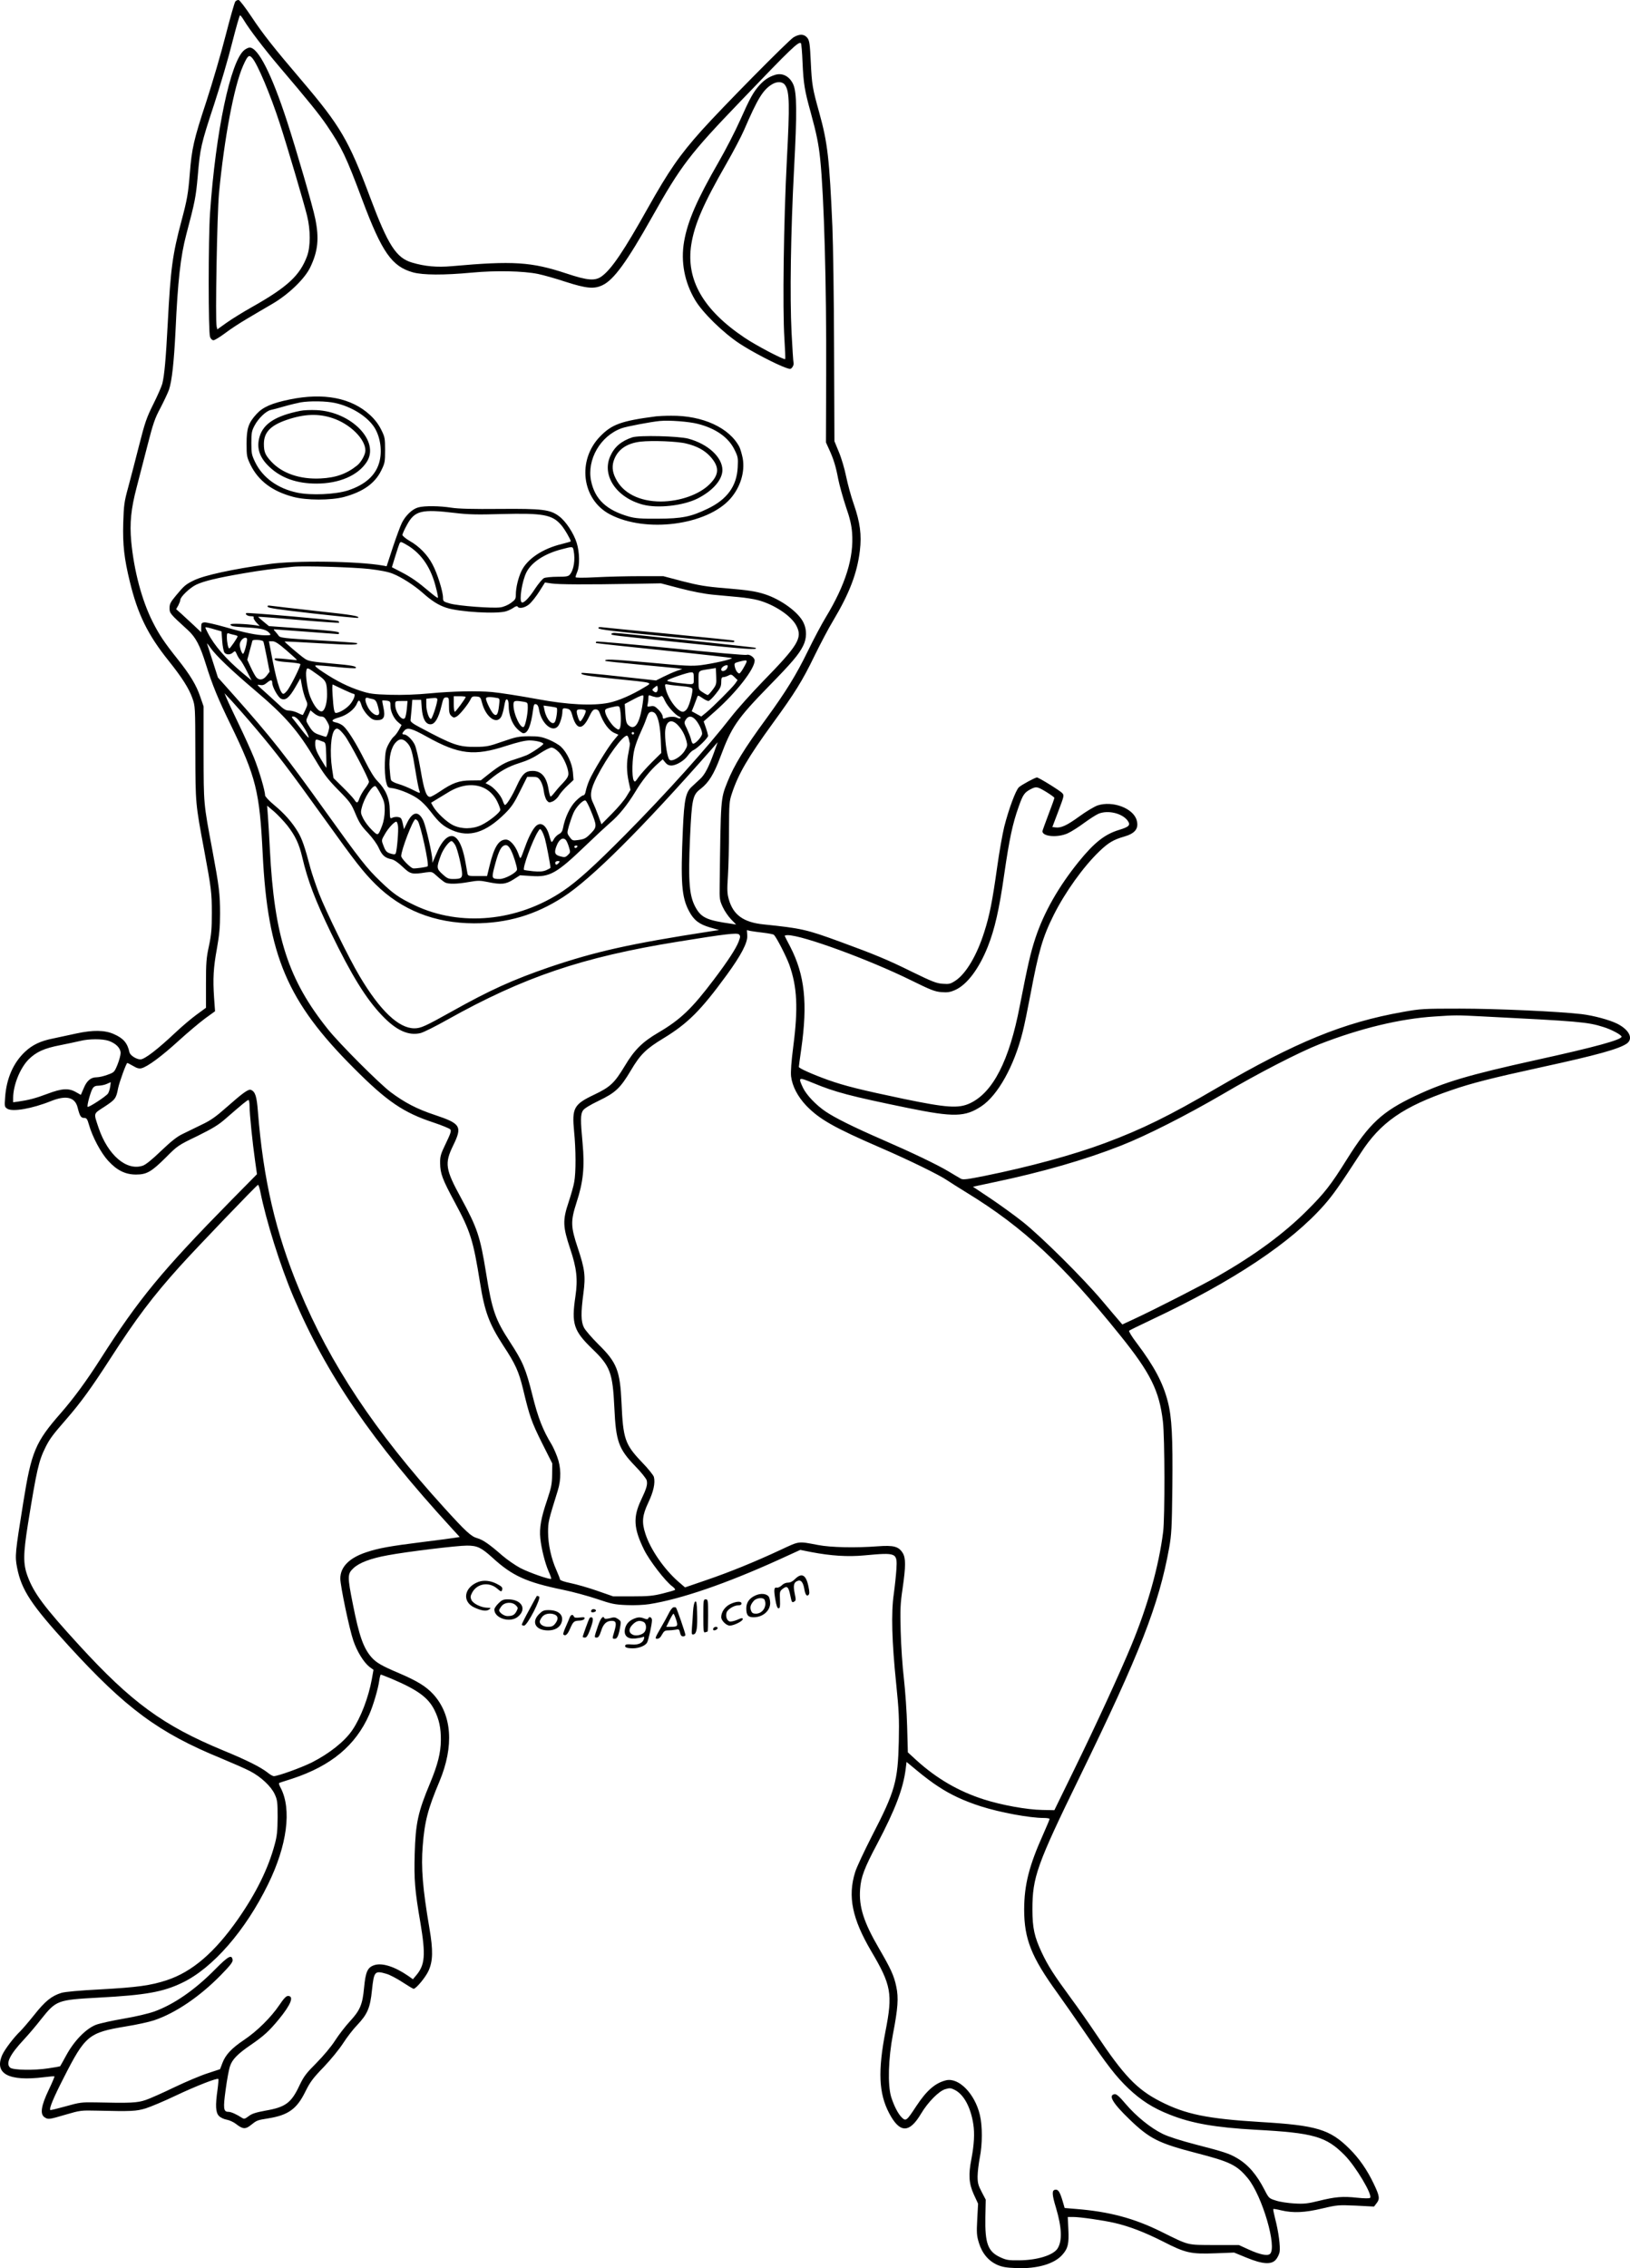
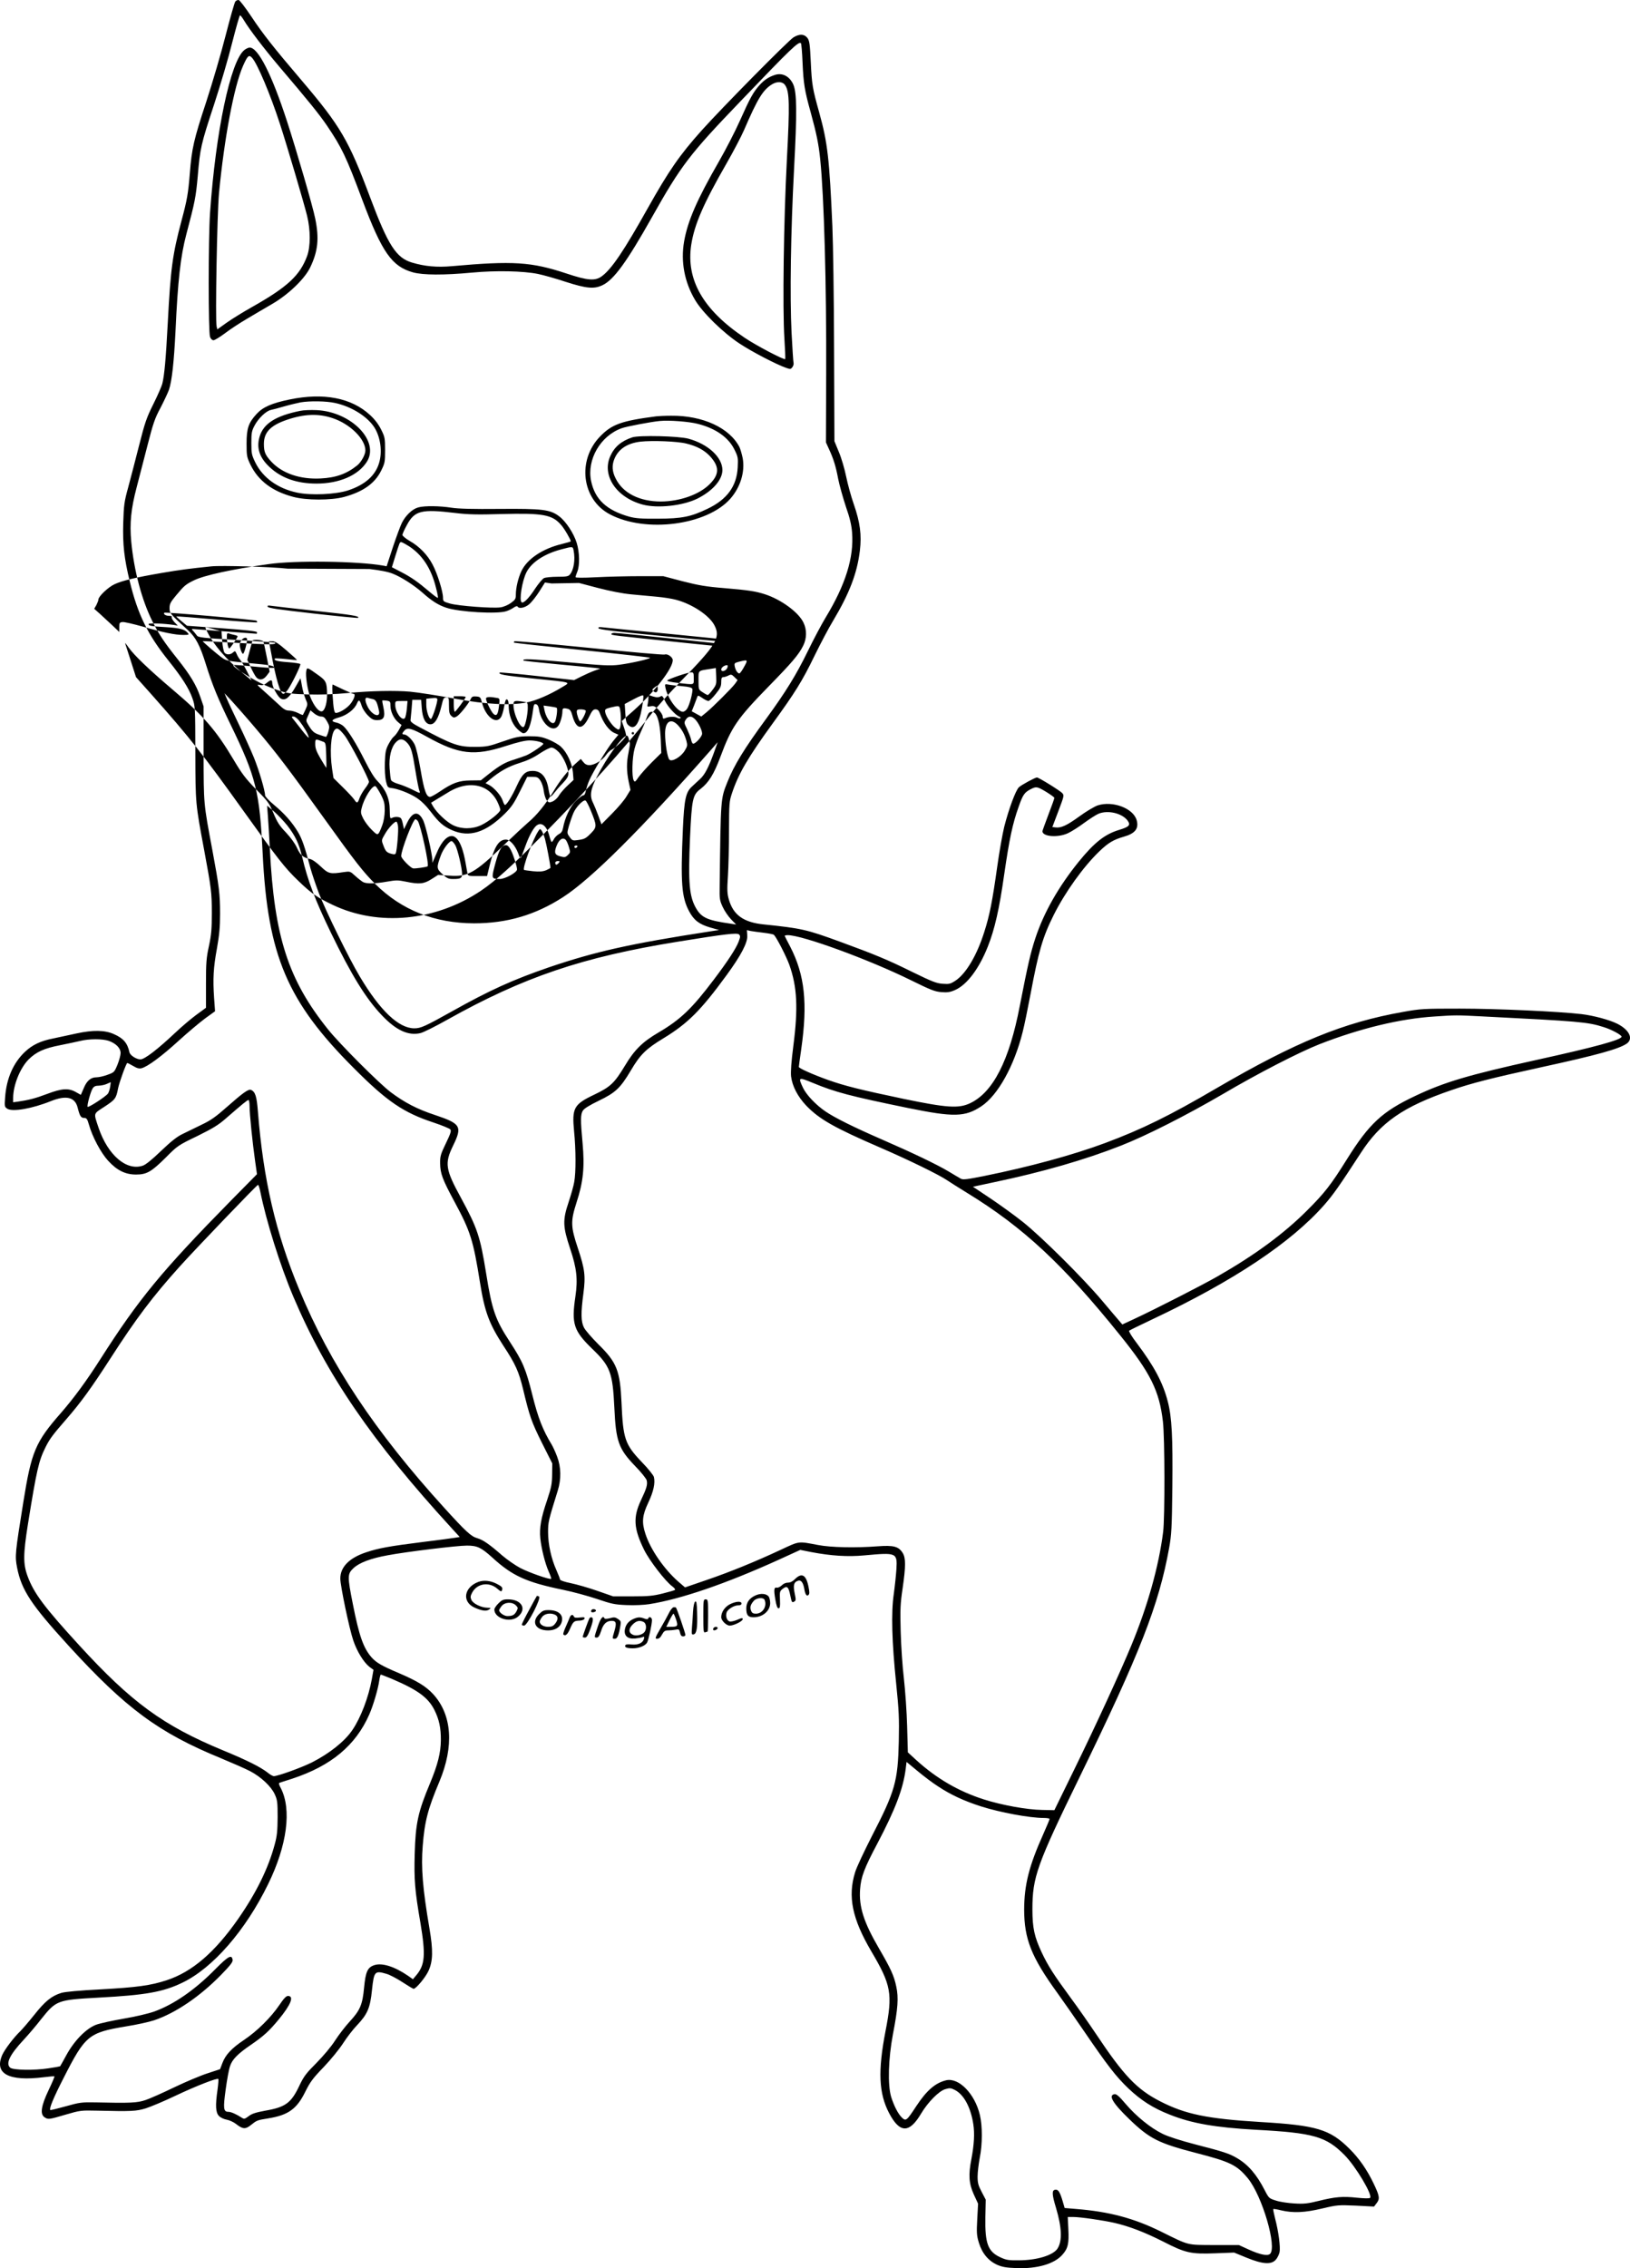
<svg xmlns="http://www.w3.org/2000/svg" version="1.0" viewBox="0 0 1365.068 1898.687" preserveAspectRatio="xMidYMid meet">
  <g transform="translate(-89.002,1924.812) scale(0.1,-0.1)" fill="#000000" stroke="none">
-     <path d="M2861 19236 c-7 -8 -43 -136 -81 -283 -37 -147 -111 -398 -163 -558 -104 -315 -121 -391 -137 -595 -14 -174 -23 -224 -70 -400 -76 -285 -91 -400 -115 -855 -16 -304 -28 -438 -46 -510 -6 -22 -39 -98 -75 -170 -57 -114 -71 -156 -119 -345 -30 -118 -71 -276 -91 -350 -34 -123 -37 -149 -42 -301 -5 -181 8 -296 55 -489 66 -273 150 -445 325 -663 112 -140 170 -231 199 -313 24 -68 24 -72 25 -459 1 -427 1 -424 74 -814 59 -318 64 -355 64 -526 0 -132 -4 -180 -24 -275 -22 -100 -25 -141 -25 -316 l0 -202 -82 -60 c-45 -33 -121 -98 -170 -144 -155 -146 -262 -228 -297 -228 -34 0 -87 34 -92 60 -17 77 -50 116 -129 151 -77 35 -176 36 -315 6 -63 -14 -151 -33 -195 -42 -104 -20 -173 -53 -234 -110 -99 -92 -157 -225 -168 -381 -6 -78 -5 -82 18 -97 43 -28 207 0 366 64 128 51 201 33 223 -54 18 -72 28 -87 54 -87 21 0 27 -8 41 -57 29 -103 101 -237 161 -302 74 -81 145 -115 233 -115 90 0 129 23 250 143 97 98 103 102 263 179 131 65 178 93 241 149 137 119 178 153 188 153 5 0 9 -24 9 -52 0 -67 25 -308 46 -456 l16 -113 -214 -217 c-583 -593 -776 -827 -1098 -1332 -116 -182 -222 -326 -330 -450 -214 -244 -247 -323 -315 -748 -68 -424 -71 -448 -52 -546 37 -189 118 -311 432 -655 479 -524 753 -727 1275 -941 96 -40 206 -88 244 -108 92 -48 177 -128 207 -194 22 -48 24 -67 24 -193 -1 -114 -5 -156 -24 -225 -54 -203 -156 -409 -308 -627 -196 -280 -384 -441 -596 -511 -136 -45 -251 -60 -557 -77 -176 -9 -293 -20 -325 -29 -82 -25 -137 -69 -228 -184 -47 -59 -100 -120 -117 -137 -52 -49 -128 -149 -150 -196 -72 -160 51 -226 349 -189 46 6 85 9 87 7 2 -2 -19 -53 -48 -113 -63 -132 -74 -201 -37 -228 32 -22 37 -21 180 21 120 35 128 36 259 33 291 -7 331 -5 410 19 41 13 154 60 250 106 171 81 348 150 358 140 3 -2 0 -42 -6 -87 -20 -137 -16 -195 12 -223 14 -14 42 -27 66 -31 22 -4 57 -20 77 -36 55 -43 78 -45 121 -11 54 43 54 43 147 58 169 27 241 79 312 224 41 82 63 112 154 206 60 63 130 149 163 200 32 50 84 117 116 150 87 92 110 144 125 294 17 158 23 165 122 136 28 -8 88 -40 134 -70 46 -30 87 -55 93 -55 20 0 99 95 124 149 38 83 40 172 8 359 -56 328 -71 508 -56 688 16 205 43 309 140 539 124 297 105 558 -51 730 -62 67 -132 110 -285 176 -149 63 -193 89 -233 134 -68 78 -104 181 -156 445 -46 231 -46 253 4 300 48 46 144 83 288 109 153 29 580 81 663 81 87 0 120 -16 215 -102 165 -151 283 -205 590 -268 83 -17 211 -52 285 -77 121 -41 147 -47 248 -51 65 -3 146 1 190 8 265 42 641 171 1080 370 l184 84 90 -18 c168 -32 308 -41 446 -28 271 25 277 23 269 -115 -3 -48 -13 -142 -22 -208 -23 -158 -16 -401 20 -750 23 -226 26 -289 22 -485 -8 -334 -30 -414 -226 -793 -65 -128 -129 -263 -140 -302 -63 -203 -24 -389 135 -660 168 -284 181 -356 120 -668 -65 -335 -57 -522 30 -688 89 -169 169 -170 267 -5 57 96 150 191 204 206 37 11 46 10 80 -7 75 -39 132 -144 154 -286 12 -78 7 -170 -16 -292 -26 -132 -21 -205 20 -296 l36 -78 -7 -129 c-6 -115 -5 -137 14 -199 27 -88 80 -151 154 -184 42 -18 76 -24 160 -27 174 -7 318 35 385 112 47 52 56 94 50 213 l-5 103 44 0 c60 0 253 -28 349 -50 127 -30 249 -77 406 -156 187 -96 232 -106 439 -98 l155 6 105 -43 c134 -55 208 -60 245 -16 13 15 27 43 31 63 8 44 -9 173 -37 279 -11 43 -18 79 -16 81 2 3 33 -2 68 -11 100 -23 195 -19 342 16 127 30 136 30 282 24 l152 -8 22 29 c28 35 24 61 -24 161 -54 114 -121 212 -204 294 -164 163 -274 196 -746 224 -443 27 -627 64 -839 173 -195 100 -305 215 -536 562 -57 85 -153 223 -214 305 -143 195 -189 267 -242 379 -61 130 -78 205 -78 361 0 269 37 373 397 1111 504 1034 662 1438 748 1914 20 112 23 166 27 515 4 414 -4 579 -38 710 -40 157 -114 296 -260 490 -41 53 -69 100 -64 104 5 4 92 47 194 95 679 320 1164 643 1442 960 76 87 126 159 303 431 166 258 357 390 761 528 168 58 333 100 754 192 464 101 647 152 713 197 58 41 22 116 -80 167 -64 32 -198 68 -298 80 -187 22 -708 46 -1020 46 -306 0 -327 -1 -477 -28 -497 -88 -897 -252 -1558 -637 -398 -233 -627 -345 -935 -460 -271 -101 -637 -200 -1008 -275 -145 -29 -181 -34 -200 -24 -12 7 -59 34 -103 61 -99 59 -304 157 -559 268 -232 101 -390 179 -470 233 -83 56 -163 141 -191 201 -41 88 -38 89 84 39 188 -78 310 -110 797 -210 383 -78 477 -76 614 15 137 91 274 336 345 620 14 53 43 196 66 317 68 362 102 479 195 665 96 191 247 402 381 531 75 72 118 98 205 123 96 27 128 69 108 139 -29 100 -201 164 -327 123 -28 -10 -97 -51 -153 -92 -103 -75 -154 -99 -200 -92 l-26 3 50 132 c48 127 50 133 33 152 -19 21 -197 131 -212 131 -15 0 -128 -61 -151 -82 -27 -25 -85 -182 -123 -331 -15 -62 -42 -213 -59 -337 -40 -284 -63 -403 -108 -543 -61 -194 -152 -348 -240 -407 -44 -29 -54 -31 -108 -27 -51 3 -89 18 -255 99 -206 102 -313 146 -605 253 -282 103 -322 112 -640 145 -168 17 -254 79 -291 208 -14 48 -16 78 -8 197 5 77 9 248 9 380 1 223 2 245 24 310 54 165 136 304 343 589 184 253 247 353 350 566 50 102 119 233 155 292 136 228 201 396 224 586 16 133 2 237 -51 390 -23 65 -51 169 -64 232 -13 64 -40 156 -61 205 l-37 90 -3 770 c-1 424 -8 885 -14 1025 -25 571 -40 703 -110 955 -57 204 -62 233 -71 424 -7 148 -11 177 -27 200 -27 35 -65 38 -117 7 -41 -24 -603 -593 -772 -782 -184 -206 -273 -335 -450 -650 -197 -352 -300 -505 -381 -566 -57 -44 -120 -39 -300 21 -293 97 -445 107 -959 61 -125 -11 -226 -2 -333 30 -133 39 -201 145 -351 545 -180 481 -250 599 -574 980 -233 273 -326 391 -420 533 -50 75 -98 138 -107 140 -9 1 -21 -4 -28 -12z m72 -158 c44 -74 169 -238 292 -383 251 -295 336 -400 403 -498 125 -185 161 -260 298 -627 163 -434 246 -553 423 -602 84 -23 257 -24 493 -2 201 19 430 14 553 -11 44 -9 148 -38 232 -66 174 -56 239 -62 309 -28 95 45 204 196 414 569 243 432 315 527 742 971 430 449 487 503 506 485 3 -4 10 -76 13 -159 8 -180 17 -236 69 -422 48 -175 66 -263 79 -390 32 -309 53 -1050 50 -1800 l-2 -570 25 -55 c39 -84 58 -146 78 -253 11 -54 40 -157 64 -230 34 -97 47 -155 52 -218 16 -208 -55 -436 -222 -711 -31 -51 -99 -178 -150 -283 -96 -197 -184 -339 -345 -560 -187 -255 -271 -392 -328 -535 -56 -141 -55 -130 -64 -865 -2 -112 0 -124 26 -180 15 -33 47 -79 70 -103 l42 -43 -45 7 c-191 27 -242 49 -287 123 -61 101 -71 216 -54 603 15 320 22 353 89 403 67 52 111 122 166 270 92 247 139 316 401 585 197 201 254 268 291 342 31 61 32 135 3 194 -41 87 -188 194 -324 238 -78 25 -139 34 -339 51 -151 12 -214 23 -348 57 l-163 43 -195 0 c-107 0 -273 -4 -367 -9 -117 -6 -173 -5 -173 1 0 6 7 27 15 46 21 52 19 162 -5 240 -25 81 -91 181 -147 223 -75 57 -139 65 -501 62 -219 -2 -343 1 -400 10 -103 16 -225 17 -278 3 -50 -13 -106 -66 -138 -129 -13 -26 -47 -118 -76 -205 l-52 -159 -32 6 c-212 37 -736 44 -956 12 -303 -42 -541 -94 -626 -136 -70 -34 -82 -45 -151 -128 -45 -54 -53 -70 -53 -104 0 -44 4 -48 152 -183 67 -61 103 -129 153 -290 53 -170 101 -287 206 -502 214 -441 243 -559 269 -1083 42 -852 206 -1237 765 -1795 276 -277 414 -371 667 -454 69 -23 132 -49 139 -57 10 -12 3 -34 -37 -117 -44 -91 -49 -109 -48 -167 1 -86 19 -134 122 -325 132 -245 155 -317 212 -674 39 -245 77 -345 195 -527 103 -156 130 -218 166 -366 54 -226 70 -272 157 -447 l87 -173 -1 -92 c-1 -79 -6 -107 -42 -215 -51 -149 -66 -234 -57 -321 9 -85 39 -207 70 -277 14 -31 23 -58 21 -61 -10 -9 -183 51 -258 90 -42 22 -111 70 -153 106 -104 91 -159 130 -208 144 -51 14 -95 54 -280 258 -577 635 -953 1201 -1210 1821 -199 478 -302 923 -347 1492 -10 128 -22 167 -59 182 -20 8 -67 -25 -197 -140 -96 -85 -138 -115 -214 -151 -52 -25 -124 -60 -160 -78 -47 -22 -96 -61 -181 -142 -77 -74 -129 -116 -154 -124 -136 -45 -291 88 -369 316 -43 130 -47 115 49 178 90 59 98 69 114 154 11 54 69 212 77 212 3 0 25 -11 49 -25 31 -19 51 -24 70 -19 50 12 170 101 309 228 77 70 178 155 224 189 l83 60 -8 111 c-11 161 -6 253 24 416 20 114 26 176 26 290 0 164 -8 228 -64 529 -75 400 -73 379 -74 811 l0 395 -27 78 c-33 99 -85 185 -190 317 -111 139 -156 206 -211 316 -89 177 -155 425 -178 670 -14 153 -2 273 46 455 19 74 60 230 90 348 47 184 62 228 109 315 29 56 61 124 71 151 25 75 42 232 55 495 19 417 42 623 90 805 73 276 80 311 96 488 20 236 26 264 138 604 52 159 120 390 151 516 32 125 61 227 65 227 5 0 19 -19 33 -42z m1769 -4124 c106 -13 185 -15 388 -9 347 9 424 -5 498 -90 27 -29 82 -124 82 -138 0 -3 -33 -12 -72 -22 -164 -39 -294 -126 -342 -229 -27 -58 -46 -139 -46 -196 0 -35 -5 -43 -41 -69 -23 -17 -60 -33 -87 -37 -65 -10 -355 12 -424 32 -55 16 -58 18 -58 49 0 51 -47 202 -87 277 -42 81 -111 152 -192 198 -33 19 -60 42 -61 50 0 8 17 46 38 84 65 120 121 134 404 100z m-389 -277 c113 -73 188 -186 228 -348 12 -44 19 -83 16 -85 -3 -3 -33 19 -67 48 -99 84 -154 123 -239 167 l-79 41 28 91 c37 117 37 119 50 119 6 0 34 -15 63 -33z m1381 -38 c15 -76 1 -163 -32 -201 -12 -15 -32 -18 -103 -18 -48 0 -99 -5 -113 -11 -13 -6 -47 -47 -75 -89 -51 -79 -96 -124 -112 -114 -23 14 3 179 40 252 43 84 151 155 294 192 95 25 94 25 101 -11z m-1710 -154 c92 -11 159 -24 197 -40 71 -28 178 -97 246 -157 77 -69 133 -105 200 -127 106 -36 430 -55 504 -29 19 6 46 19 61 30 16 11 29 15 33 8 12 -20 61 -10 97 20 20 17 58 65 84 106 l48 76 55 -8 c58 -9 291 -10 686 -3 l230 4 160 -42 c101 -26 202 -46 275 -53 63 -6 160 -15 215 -20 55 -5 127 -16 160 -25 136 -35 283 -132 325 -216 52 -101 14 -163 -280 -464 -96 -99 -215 -232 -264 -295 -203 -261 -541 -637 -889 -989 -261 -263 -400 -389 -523 -472 -379 -255 -858 -301 -1241 -119 -130 62 -178 95 -287 200 -114 109 -173 185 -456 580 -343 479 -455 621 -772 978 l-133 149 -43 134 c-24 74 -45 141 -48 149 -4 8 10 -7 29 -35 45 -64 172 -186 368 -352 261 -221 364 -340 511 -587 70 -118 100 -158 190 -250 100 -101 110 -116 145 -200 31 -74 50 -104 105 -161 40 -43 76 -93 91 -127 27 -60 51 -82 107 -93 22 -5 55 -28 93 -64 64 -61 78 -64 193 -46 51 7 53 7 95 -32 24 -22 54 -45 66 -52 29 -15 101 -14 201 4 74 13 92 13 155 0 114 -24 153 -20 217 21 l55 35 95 -6 c155 -11 210 20 458 258 82 79 173 163 202 188 72 60 144 150 210 258 55 93 129 185 194 241 l36 32 21 -26 c14 -18 30 -26 51 -26 42 0 109 41 139 84 13 19 34 40 47 45 35 17 122 102 122 120 -1 9 -9 40 -19 68 l-18 52 97 86 c177 157 330 353 330 424 0 25 -44 56 -67 47 -9 -4 -295 21 -635 56 -339 34 -621 59 -624 55 -4 -4 -5 -9 -3 -12 3 -2 260 -30 572 -62 312 -32 567 -61 567 -64 0 -10 -159 -46 -260 -59 -74 -9 -131 -7 -437 22 -312 28 -379 31 -362 13 3 -2 129 -16 280 -30 150 -14 294 -28 319 -31 l44 -6 -49 -17 c-28 -10 -77 -32 -111 -49 l-60 -30 -309 34 c-170 19 -311 32 -314 29 -15 -15 38 -25 274 -49 342 -35 321 -29 249 -73 -103 -63 -217 -112 -296 -128 -135 -27 -347 -16 -593 30 -159 29 -312 53 -385 60 -123 11 -331 7 -518 -11 -117 -11 -231 -15 -337 -12 -140 4 -171 9 -245 33 -105 34 -199 81 -310 154 -57 37 -79 57 -67 59 9 2 88 -4 173 -13 86 -9 159 -13 162 -10 15 15 -29 24 -203 39 -164 15 -194 20 -222 40 -43 29 -172 140 -169 144 2 1 136 -5 299 -15 263 -15 322 -15 306 2 -3 2 -148 13 -323 23 -290 17 -320 21 -332 38 -7 10 -21 27 -30 37 -10 9 -13 17 -8 17 5 0 126 -9 269 -20 143 -11 264 -20 268 -20 5 0 7 6 5 13 -3 8 -87 18 -295 33 l-291 21 -46 38 c-26 21 -45 39 -44 40 2 2 153 -10 337 -26 184 -16 337 -26 340 -24 2 3 0 9 -5 14 -10 8 -765 74 -772 67 -11 -11 12 -26 39 -26 19 0 28 -4 23 -11 -3 -6 7 -24 22 -41 l29 -30 -35 6 c-81 12 -210 17 -210 7 0 -15 24 -19 150 -26 113 -7 154 -18 179 -49 12 -14 8 -16 -37 -16 -70 0 -172 21 -341 70 -79 22 -155 40 -170 38 -23 -3 -26 -7 -26 -43 l0 -40 -60 57 c-33 31 -80 74 -105 97 l-45 40 18 31 c9 18 17 38 17 46 0 26 81 103 134 128 66 31 181 58 397 95 151 26 238 37 414 55 86 9 507 -4 639 -19z m-1281 -510 l42 -12 6 -81 c3 -45 12 -88 19 -97 16 -20 49 -19 71 1 17 15 19 15 31 -12 6 -16 20 -39 30 -50 11 -12 36 -55 57 -97 l38 -75 -76 63 c-136 114 -237 230 -290 334 -12 22 -21 43 -21 46 0 6 23 1 93 -20z m150 -42 c15 -3 27 -8 27 -11 0 -11 -62 -102 -70 -102 -9 0 -20 51 -20 97 0 29 3 34 18 28 9 -3 29 -9 45 -12z m106 -40 c-2 -39 -25 -118 -34 -118 -5 0 -15 18 -21 40 -9 33 -9 45 4 68 18 30 53 37 51 10z m136 -14 c3 -4 16 -64 29 -131 l24 -123 -24 -32 c-28 -37 -62 -43 -87 -15 -9 9 -29 46 -46 82 l-30 65 20 75 c11 41 22 80 23 85 4 12 83 7 91 -6z m195 -76 c49 -42 88 -78 87 -80 -2 -1 -43 2 -92 8 -48 5 -90 7 -92 5 -15 -15 19 -25 107 -31 55 -4 103 -11 105 -16 6 -9 -63 -151 -102 -211 -14 -21 -32 -38 -40 -38 -26 0 -62 122 -106 363 l-15 77 30 0 c22 0 51 -19 118 -77z m3841 -120 c-11 -21 -26 -47 -35 -58 -13 -18 -16 -18 -30 -5 -9 8 -18 29 -22 46 -6 30 -4 32 32 42 74 19 77 17 55 -25z m-150 -25 c-10 -27 -51 -38 -51 -14 0 16 26 35 47 36 9 0 10 -7 4 -22z m-3426 -61 c66 -47 73 -61 74 -160 1 -65 -15 -127 -37 -141 -26 -16 -71 36 -105 122 -22 54 -40 178 -32 214 7 32 6 32 100 -35z m3303 -123 c-18 -24 -36 -44 -41 -44 -4 0 -23 10 -42 23 -35 22 -35 22 -35 99 0 87 -7 80 95 96 l50 8 3 -69 c3 -64 1 -72 -30 -113z m-158 96 c0 -58 11 -55 -130 -39 -62 7 -97 16 -92 21 14 14 173 68 200 68 20 0 22 -5 22 -50z m347 -44 c-25 -35 -183 -193 -241 -241 l-43 -35 -40 22 -40 22 20 50 c11 28 22 59 26 69 5 16 9 15 43 -8 20 -14 43 -25 51 -25 7 0 35 26 60 58 39 48 47 64 47 100 0 33 4 42 18 42 9 0 28 6 42 13 22 12 28 10 51 -13 l26 -25 -20 -29z m-3628 -21 c6 -35 20 -84 30 -108 19 -43 19 -45 0 -88 -11 -24 -21 -44 -23 -46 -1 -1 -20 6 -41 17 -22 11 -55 20 -74 20 -28 0 -45 10 -95 58 -34 31 -88 81 -121 110 -55 48 -57 52 -29 46 24 -4 37 0 61 20 31 26 43 25 43 -3 0 -33 49 -121 74 -132 37 -17 68 8 119 96 23 41 43 75 43 75 1 0 7 -29 13 -65z m344 -28 c43 -20 82 -37 88 -37 18 0 8 -38 -22 -79 -27 -38 -93 -80 -126 -81 -14 0 -20 31 -28 154 -3 48 -3 86 2 84 4 -2 43 -21 86 -41z m2840 27 c57 -5 80 -11 85 -22 7 -20 -22 -134 -44 -167 -9 -14 -25 -25 -35 -25 -46 0 -128 113 -146 201 -6 32 -6 32 28 26 19 -4 69 -9 112 -13z m-212 -47 c-7 -7 -15 -6 -27 4 -15 12 -14 15 7 32 24 19 24 19 27 -3 2 -12 -1 -27 -7 -33z m-3359 -307 c173 -204 280 -345 578 -760 258 -360 321 -440 424 -543 220 -218 497 -327 826 -328 277 0 514 70 745 219 236 152 657 571 1243 1237 l52 60 -30 -85 c-45 -124 -78 -188 -117 -223 -19 -18 -49 -46 -68 -63 -52 -47 -65 -107 -76 -354 -20 -451 -11 -572 52 -690 40 -75 84 -109 177 -136 l74 -21 -78 -12 c-667 -103 -957 -168 -1346 -300 -305 -105 -497 -192 -813 -369 -224 -125 -261 -142 -315 -142 -131 0 -287 148 -457 434 -91 152 -283 544 -342 696 -26 69 -58 163 -71 210 -48 183 -71 247 -105 304 -50 83 -114 155 -201 227 -41 34 -74 70 -74 79 0 39 -51 211 -93 315 -25 61 -82 187 -127 280 -45 94 -91 190 -101 215 l-19 45 61 -65 c33 -36 124 -139 201 -230z m3235 176 c-25 -143 -63 -193 -114 -149 -17 15 -22 33 -26 98 l-5 80 77 41 c51 27 77 36 79 28 2 -7 -3 -51 -11 -98z m116 86 c15 -2 33 1 40 7 11 8 19 0 37 -40 23 -47 89 -120 121 -131 8 -3 11 -8 7 -12 -3 -4 -16 -2 -28 4 -22 12 -70 10 -102 -5 -14 -5 -18 -2 -18 15 0 12 -16 38 -35 57 -30 30 -40 34 -66 29 -29 -5 -31 -4 -25 17 3 12 6 35 6 51 0 23 3 27 18 21 9 -4 29 -10 45 -13z m-1593 2 c0 -11 -83 -124 -91 -124 -5 0 -9 29 -9 65 l0 65 50 0 c28 0 50 -3 50 -6z m136 -46 c30 -119 118 -187 159 -124 9 13 21 53 27 89 8 48 14 64 24 60 9 -3 14 -22 14 -52 0 -76 27 -150 70 -193 21 -21 45 -38 53 -38 38 0 64 64 82 201 5 39 9 46 24 42 13 -3 21 -18 25 -45 18 -113 110 -195 158 -140 18 20 38 85 38 125 0 28 8 31 47 21 16 -5 26 -18 34 -48 35 -130 86 -136 143 -17 24 49 34 61 53 61 16 0 27 -8 34 -27 33 -90 80 -153 130 -173 l28 -12 -43 -52 c-51 -63 -167 -253 -200 -328 -13 -29 -26 -70 -30 -90 -4 -24 -12 -38 -22 -38 -8 0 -36 -21 -62 -47 -48 -48 -91 -139 -107 -227 -5 -26 -15 -41 -34 -50 -15 -8 -33 -26 -41 -40 -7 -14 -16 -26 -20 -26 -3 0 -12 22 -19 50 -24 92 -74 126 -118 78 -25 -28 -56 -87 -84 -165 -45 -121 -38 -115 -60 -56 -25 64 -68 113 -102 113 -60 0 -98 -60 -136 -215 l-22 -90 -80 0 c-72 -1 -80 1 -84 20 -2 11 -9 52 -16 90 -35 202 -99 272 -176 193 -18 -18 -43 -58 -56 -88 -13 -30 -29 -66 -35 -80 l-11 -25 0 24 c-2 54 -54 280 -75 328 -40 86 -90 80 -137 -17 l-26 -53 -8 39 c-4 21 -11 45 -17 52 -12 14 -52 16 -76 3 -15 -8 -17 -1 -18 67 0 93 -34 172 -100 239 -29 28 -64 86 -107 171 -70 140 -140 254 -180 291 -14 13 -40 26 -58 30 -52 10 -44 26 21 44 67 19 130 68 150 118 15 35 23 30 40 -25 7 -21 30 -56 51 -77 32 -32 46 -39 79 -39 55 0 68 27 51 106 -7 30 -11 57 -9 59 1 1 18 0 36 -2 30 -5 32 -8 32 -45 0 -47 30 -108 66 -137 l27 -22 -23 -42 c-13 -23 -32 -48 -42 -55 -10 -7 -30 -37 -45 -65 -23 -44 -27 -67 -30 -152 -2 -59 2 -122 9 -155 12 -50 16 -55 43 -58 56 -6 153 -43 213 -82 40 -26 79 -64 121 -119 68 -89 104 -120 176 -152 145 -64 283 -21 445 140 54 54 77 88 125 186 l60 120 45 0 c39 0 47 -4 66 -32 12 -18 25 -57 28 -87 4 -31 15 -65 25 -78 17 -20 21 -20 49 -9 18 8 42 30 53 50 12 20 44 57 72 83 l50 47 -5 63 c-6 75 -49 167 -100 215 -18 17 -64 44 -103 60 -60 24 -83 28 -165 28 -86 -1 -107 -5 -220 -44 -114 -40 -134 -44 -225 -45 -145 -1 -189 14 -470 164 -56 29 -79 47 -77 59 1 9 5 51 9 94 l6 77 37 0 37 0 5 -69 c7 -89 32 -136 73 -136 37 0 67 50 92 153 15 64 19 72 40 72 22 0 23 -4 23 -68 0 -56 4 -72 20 -87 17 -16 24 -16 44 -5 25 13 100 106 119 148 9 19 17 22 46 20 32 -3 36 -6 47 -50z m130 37 c19 -4 20 -9 13 -66 -8 -71 -20 -89 -45 -68 -19 16 -64 106 -64 129 0 16 35 17 96 5z m-1044 -9 c26 -6 36 -24 52 -99 14 -62 -58 -37 -94 33 -25 50 -27 83 -2 77 9 -3 29 -8 44 -11z m540 -12 c-7 -48 -44 -154 -53 -154 -17 0 -39 67 -39 119 l0 50 38 4 c51 5 57 3 54 -19z m-255 -71 c-4 -37 -11 -71 -17 -77 -25 -25 -80 51 -80 112 0 32 0 32 51 32 l52 0 -6 -67z m976 61 c36 -6 37 -8 37 -50 0 -52 -19 -145 -32 -159 -25 -26 -88 103 -88 182 0 36 8 39 83 27z m279 -51 c9 -5 -1 -91 -14 -116 -19 -37 -70 16 -87 91 l-9 44 51 -7 c29 -4 55 -9 59 -12z m532 -20 c9 -56 7 -136 -4 -153 -8 -13 -13 -12 -37 6 -34 25 -81 100 -85 133 -3 22 3 26 47 37 73 17 72 17 79 -23z m-289 -3 c7 -11 -34 -90 -46 -90 -9 0 -29 57 -29 81 0 15 8 19 34 19 19 0 38 -5 41 -10z m-2216 -50 c22 0 32 -9 50 -41 21 -37 22 -44 11 -85 -7 -24 -16 -44 -20 -44 -3 0 -27 7 -52 16 -49 16 -62 28 -96 84 -21 35 -21 36 -1 79 l19 43 31 -26 c17 -14 43 -26 58 -26z m2804 18 c23 -37 36 -106 41 -218 l4 -105 -79 -78 c-44 -44 -93 -99 -111 -124 -28 -41 -32 -44 -41 -27 -17 30 -13 191 7 264 9 36 32 97 50 135 18 39 39 88 46 110 7 22 17 46 23 53 15 19 45 14 60 -10z m-2986 -55 c38 -49 69 -102 78 -133 5 -16 -11 -1 -44 40 -28 36 -63 80 -77 98 -25 30 -25 32 -6 32 12 0 33 -16 49 -37z m3311 17 c29 -27 62 -93 62 -123 0 -26 -62 -93 -78 -83 -5 3 -12 19 -15 36 -4 17 -19 55 -33 85 -26 52 -26 55 -10 80 20 30 45 32 74 5z m-141 -52 c35 -38 56 -76 72 -133 9 -35 8 -44 -14 -80 -30 -51 -105 -96 -128 -77 -17 14 -37 135 -37 220 0 101 48 132 107 70z m-2792 -85 c43 -55 205 -364 205 -390 0 -7 -15 -33 -34 -57 -19 -25 -39 -61 -46 -81 -14 -42 -22 -44 -44 -9 -10 14 -52 60 -95 102 l-78 77 -12 78 c-20 137 -10 287 21 324 19 23 37 14 83 -44z m690 -12 c267 -149 397 -164 663 -77 97 31 159 46 196 46 54 0 116 -16 116 -29 0 -10 -97 -76 -140 -95 -19 -8 -66 -24 -103 -36 -77 -23 -122 -49 -216 -123 l-64 -51 -86 -1 c-97 -1 -151 -20 -258 -93 -33 -22 -68 -42 -78 -44 -33 -6 -53 50 -83 228 -18 103 -37 185 -50 211 -22 43 -65 83 -88 83 -19 0 -18 10 3 33 26 28 62 18 188 -52z m1735 29 c0 -5 -4 -10 -10 -10 -5 0 -10 5 -10 10 0 6 5 10 10 10 6 0 10 -4 10 -10z m-44 -47 c3 -16 7 -33 9 -38 1 -6 -4 -39 -11 -75 -18 -84 -17 -158 1 -245 l15 -69 -33 -54 c-17 -30 -72 -95 -121 -144 l-89 -90 -27 74 c-15 40 -34 87 -43 105 -30 58 -22 112 31 217 88 171 216 346 253 346 5 0 11 -12 15 -27z m-2559 -24 c20 -7 22 -16 25 -114 2 -58 2 -105 1 -105 -1 0 -23 35 -48 77 -35 60 -45 88 -45 121 0 47 -1 47 67 21z m702 -8 c34 -36 44 -72 71 -240 12 -74 26 -145 31 -158 11 -29 10 -29 -59 6 -32 16 -83 37 -114 46 -32 9 -59 23 -63 33 -4 9 -9 53 -12 98 -7 94 13 176 51 217 32 35 61 34 95 -2z m1272 -80 c39 -42 79 -132 79 -181 0 -21 -13 -42 -47 -78 -27 -27 -58 -64 -71 -81 -13 -17 -27 -31 -31 -31 -4 0 -12 29 -18 66 -17 100 -60 149 -133 149 -59 0 -87 -27 -131 -123 -41 -90 -86 -162 -100 -162 -4 0 -13 16 -19 36 -15 44 -72 109 -114 131 l-30 15 35 29 c82 69 154 110 247 139 68 21 119 45 171 80 41 27 85 50 99 50 16 0 38 -14 63 -39z m-637 -295 c51 -21 97 -67 122 -121 13 -27 24 -57 24 -66 0 -21 -93 -96 -160 -128 -73 -34 -163 -35 -235 -1 -52 25 -138 105 -168 158 l-17 30 39 24 c22 13 66 40 99 60 102 65 209 81 296 44z m-855 -58 c29 -57 33 -76 33 -135 -1 -44 -8 -89 -21 -124 -35 -90 -34 -90 -86 -39 -26 25 -58 67 -72 94 -22 44 -24 53 -13 94 20 81 88 188 114 179 6 -2 26 -33 45 -69z m5573 21 c37 -23 68 -45 68 -50 0 -5 -22 -68 -50 -140 -27 -72 -50 -135 -50 -139 0 -46 131 -56 215 -16 28 13 88 51 135 86 47 34 100 68 119 76 79 33 199 5 245 -58 26 -37 13 -51 -72 -77 -119 -36 -207 -105 -337 -265 -170 -210 -293 -426 -364 -641 -41 -125 -63 -221 -131 -569 -88 -459 -225 -724 -418 -814 -95 -44 -194 -37 -552 37 -362 76 -495 109 -636 159 -131 47 -244 98 -244 109 0 5 9 71 20 148 55 385 30 621 -92 858 -24 45 -44 85 -46 90 -2 4 9 7 25 7 123 0 682 -205 1031 -377 166 -82 202 -96 256 -100 49 -4 72 -1 113 17 100 43 202 178 276 365 57 144 95 308 137 604 43 296 70 424 121 566 35 100 48 119 99 146 49 25 55 24 132 -22z m-3815 -155 c52 -126 52 -138 7 -186 -48 -49 -57 -54 -114 -62 -43 -6 -47 -5 -69 25 -23 32 -23 32 -7 92 10 34 27 83 38 109 21 50 81 112 101 105 7 -2 26 -39 44 -83z m-2541 -126 c67 -86 99 -154 125 -265 47 -200 109 -361 240 -632 172 -355 293 -551 426 -691 120 -127 223 -174 324 -150 26 6 127 57 225 112 638 357 1130 524 1929 653 400 65 498 76 514 61 12 -13 12 -20 -3 -60 -22 -58 -92 -165 -207 -317 -184 -244 -280 -336 -466 -445 -133 -78 -200 -144 -280 -278 -88 -145 -120 -176 -258 -242 -170 -81 -186 -111 -167 -308 15 -149 16 -342 1 -422 -5 -32 -27 -108 -47 -169 -51 -152 -49 -204 13 -390 55 -164 65 -255 44 -399 -34 -229 -16 -287 141 -439 151 -145 171 -199 185 -492 13 -282 35 -345 174 -489 50 -51 93 -105 97 -120 8 -35 0 -65 -48 -166 -67 -143 -62 -236 26 -415 45 -91 178 -264 237 -307 16 -12 26 -25 22 -29 -5 -4 -51 -17 -103 -30 -80 -20 -121 -24 -255 -24 l-160 0 -135 47 c-74 26 -174 54 -222 64 -50 10 -88 23 -88 30 0 6 -14 41 -30 78 -43 95 -70 216 -70 317 0 87 2 95 81 349 30 96 28 197 -5 284 -14 38 -35 83 -45 100 -75 123 -115 225 -162 414 -56 224 -80 280 -190 449 -121 185 -149 265 -198 573 -50 309 -73 377 -209 628 -133 243 -140 291 -67 441 78 160 64 183 -151 255 -152 50 -255 104 -374 193 -98 75 -424 401 -522 523 -335 417 -451 778 -488 1510 -6 113 -13 241 -17 285 l-6 79 58 -49 c31 -27 81 -80 111 -117z m1092 39 c24 -29 99 -372 83 -381 -11 -7 -105 -20 -121 -17 -23 4 -100 83 -100 103 0 51 99 308 119 308 5 0 13 -6 19 -13z m-165 -42 c6 -36 -8 -199 -18 -228 -5 -12 -13 -13 -38 -6 -39 11 -48 20 -67 72 -16 41 -16 43 13 92 27 49 79 105 96 105 5 0 11 -16 14 -35z m1231 -109 c12 -42 46 -221 46 -242 0 -3 -17 -12 -37 -21 -29 -11 -54 -13 -108 -8 -38 4 -73 9 -76 11 -17 10 72 253 118 323 15 23 16 24 29 6 7 -10 20 -41 28 -69z m176 -11 c6 -8 18 -34 25 -59 13 -42 12 -45 -10 -66 -20 -19 -27 -20 -64 -10 -45 12 -52 31 -30 87 21 56 55 77 79 48z m-927 -42 c19 -33 56 -190 57 -239 0 -37 -12 -44 -76 -44 -38 0 -51 6 -89 41 -50 46 -50 55 -13 157 21 57 74 125 92 119 6 -2 19 -17 29 -34z m466 -42 c21 -40 51 -136 51 -161 0 -25 -99 -80 -145 -80 -67 0 -69 6 -45 99 28 109 48 158 72 176 27 18 45 9 67 -34z m556 29 c-3 -5 -10 -10 -16 -10 -5 0 -9 5 -9 10 0 6 7 10 16 10 8 0 12 -4 9 -10z m-155 -135 c-7 -8 -16 -15 -21 -15 -5 0 -9 7 -9 15 0 9 9 15 21 15 18 0 19 -2 9 -15z m1714 -585 c44 -5 83 -13 87 -17 23 -23 102 -177 129 -250 66 -185 75 -363 34 -680 -17 -132 -23 -217 -19 -255 10 -82 55 -169 127 -245 111 -115 233 -184 623 -353 238 -103 494 -228 560 -274 28 -19 100 -64 160 -101 473 -289 808 -601 1286 -1195 255 -316 328 -465 358 -721 16 -136 17 -800 2 -924 -36 -287 -130 -622 -267 -952 -95 -229 -292 -658 -473 -1028 l-171 -350 -102 2 c-128 2 -342 41 -491 89 -209 67 -392 173 -562 327 l-72 66 -6 218 c-3 120 -16 299 -27 398 -12 99 -24 277 -27 395 -5 187 -3 234 16 361 27 188 27 254 1 297 -34 55 -76 66 -210 56 -183 -14 -392 -10 -500 11 -169 32 -152 34 -311 -40 -214 -100 -430 -188 -627 -255 l-175 -60 -56 48 c-119 104 -234 270 -276 401 -32 97 -26 154 24 260 44 93 60 165 47 216 -4 14 -49 71 -102 125 -140 147 -156 193 -169 496 -12 268 -39 337 -193 488 -56 56 -111 119 -122 142 -25 50 -26 122 -4 286 19 146 12 202 -47 379 -60 180 -61 224 -11 380 57 173 69 298 51 497 -18 195 -18 242 3 274 11 17 58 46 133 82 139 67 180 105 268 253 79 134 127 181 274 270 202 123 312 232 528 528 122 167 178 274 173 333 l-3 44 30 -7 c16 -3 66 -10 109 -15z m6016 -700 c815 -41 886 -47 1018 -89 66 -20 152 -66 152 -81 0 -26 -223 -87 -710 -194 -575 -127 -773 -186 -1016 -301 -278 -131 -387 -232 -574 -531 -135 -216 -187 -283 -339 -434 -191 -190 -431 -367 -742 -545 -129 -74 -520 -274 -707 -361 l-93 -43 -23 27 c-13 15 -79 92 -146 172 -162 192 -504 531 -661 657 -69 55 -192 144 -274 199 l-147 98 178 38 c401 84 762 188 1059 305 215 84 551 255 855 432 297 175 642 352 810 418 341 133 677 214 964 232 177 12 183 12 396 1z m-11499 -205 c61 -22 99 -61 99 -102 0 -18 -12 -62 -26 -97 -26 -63 -28 -65 -84 -85 -31 -12 -73 -21 -92 -21 -48 0 -82 -29 -108 -94 l-23 -53 -41 23 c-61 35 -117 32 -241 -15 -98 -37 -156 -52 -247 -65 l-38 -5 0 37 c1 108 58 249 130 322 64 63 130 93 265 119 61 12 135 28 165 35 75 19 188 19 241 1z m12 -382 c-3 -21 -11 -47 -18 -58 -14 -23 -163 -120 -171 -112 -8 8 25 128 42 154 11 17 24 23 52 23 20 1 51 7 67 15 17 7 31 14 32 14 1 1 -1 -16 -4 -36z m1257 -880 c49 -245 166 -618 276 -878 277 -653 657 -1209 1329 -1942 l65 -71 -37 -6 c-21 -4 -144 -20 -273 -36 -278 -35 -368 -51 -473 -86 -142 -47 -217 -123 -217 -220 0 -61 76 -424 109 -519 31 -92 88 -184 136 -221 l33 -24 -14 -78 c-28 -154 -93 -323 -163 -426 -64 -95 -193 -197 -339 -271 -88 -44 -285 -115 -319 -115 -8 0 -32 13 -52 30 -59 46 -172 103 -371 185 -503 208 -769 402 -1209 883 -292 319 -377 433 -430 576 -38 103 -37 183 3 436 73 453 90 528 147 643 36 72 62 106 177 238 119 137 207 258 367 506 215 334 354 518 579 768 133 148 648 685 657 685 4 0 13 -26 19 -57z m1100 -4078 c218 -93 305 -156 358 -261 40 -80 55 -152 54 -254 -1 -105 -26 -204 -90 -358 -101 -241 -122 -336 -129 -593 -6 -216 1 -305 48 -578 45 -269 38 -351 -35 -438 l-28 -33 -41 29 c-114 78 -217 110 -282 89 -57 -19 -73 -54 -86 -189 -13 -141 -33 -189 -121 -284 -35 -38 -90 -109 -121 -157 -33 -52 -98 -129 -156 -188 -86 -86 -106 -112 -142 -187 -69 -148 -117 -184 -286 -213 -80 -15 -113 -25 -140 -46 -32 -24 -38 -26 -57 -14 -46 30 -91 50 -113 50 -42 0 -45 28 -23 187 11 82 27 169 36 194 18 57 64 104 174 179 108 74 154 116 234 213 103 125 131 197 77 197 -14 0 -37 -24 -72 -77 -71 -104 -185 -217 -295 -291 -105 -70 -156 -125 -182 -195 l-19 -50 -103 -34 c-57 -18 -183 -71 -279 -117 -97 -47 -205 -95 -241 -107 -69 -24 -129 -27 -420 -20 -117 2 -133 0 -250 -33 -68 -19 -126 -33 -129 -31 -11 11 27 103 112 269 181 356 209 379 522 431 88 14 193 37 235 51 179 60 381 197 558 377 80 82 103 111 100 129 -7 48 -36 32 -146 -79 -168 -171 -344 -293 -509 -353 -51 -18 -157 -43 -257 -60 -94 -16 -198 -39 -231 -51 -84 -32 -183 -133 -249 -254 -27 -49 -50 -91 -52 -93 -1 -2 -46 -10 -100 -18 -117 -18 -293 -15 -318 5 -41 34 -5 109 114 236 39 42 104 118 144 170 127 159 136 162 481 181 394 21 541 47 702 125 255 122 529 437 718 824 160 326 199 627 106 806 -16 29 -18 41 -9 44 7 2 55 18 106 34 325 107 530 278 644 536 33 74 75 217 84 285 4 27 10 50 13 50 4 0 44 -16 91 -35z m4578 -902 c104 -69 217 -121 357 -166 160 -51 408 -97 526 -97 27 0 49 -4 49 -8 0 -5 -23 -60 -51 -123 -121 -269 -161 -427 -162 -634 0 -248 60 -399 279 -701 51 -71 153 -217 226 -324 192 -281 264 -375 370 -476 105 -99 205 -163 343 -217 185 -74 382 -108 720 -127 487 -26 591 -56 746 -213 93 -94 236 -334 213 -357 -6 -6 -50 -5 -109 1 -120 13 -182 8 -323 -27 -90 -22 -122 -26 -202 -21 -52 3 -122 13 -154 24 -58 18 -60 20 -95 88 -68 132 -138 213 -232 268 -63 37 -107 52 -340 112 -131 34 -234 67 -281 90 -101 49 -222 147 -310 250 -53 63 -78 85 -93 83 -56 -8 -18 -74 123 -210 170 -164 245 -201 561 -283 283 -73 339 -100 431 -211 121 -147 248 -582 185 -634 -22 -18 -85 -5 -179 38 l-81 37 -205 0 c-235 1 -207 -6 -446 112 -228 113 -437 168 -713 190 l-95 8 -16 55 c-24 81 -38 102 -63 98 -29 -4 -28 -38 7 -153 49 -165 53 -277 12 -340 -37 -56 -171 -97 -321 -98 -88 -1 -107 2 -157 25 -105 48 -130 117 -126 336 l3 147 -34 65 c-29 55 -34 75 -34 130 0 36 9 106 18 155 23 113 23 267 1 359 -42 178 -177 315 -283 290 -90 -22 -162 -84 -248 -214 -82 -125 -88 -130 -121 -99 -32 30 -66 96 -91 174 -30 101 -24 319 15 525 42 217 48 305 28 398 -19 92 -46 150 -146 322 -127 218 -168 347 -157 494 7 102 36 178 144 381 151 287 217 460 238 627 l7 57 92 -76 c50 -42 128 -101 174 -130z M2936 18829 c-115 -91 -240 -683 -287 -1364 -15 -217 -15 -999 0 -1037 6 -17 18 -28 29 -28 10 0 54 27 97 59 43 33 126 87 184 121 58 35 153 90 211 124 137 80 272 210 318 306 65 135 76 242 42 408 -20 101 -158 575 -237 817 -127 390 -241 615 -312 615 -10 0 -30 -9 -45 -21z m66 -66 c45 -51 153 -308 231 -548 62 -190 203 -668 229 -774 29 -119 29 -256 0 -336 -60 -163 -165 -260 -463 -428 -75 -42 -170 -101 -212 -131 l-77 -55 -6 25 c-12 49 4 942 20 1114 44 461 126 896 201 1066 39 88 50 97 77 67z M7380 18621 c-50 -16 -87 -40 -127 -83 -54 -60 -81 -108 -166 -299 -40 -90 -120 -245 -177 -344 -184 -320 -261 -497 -291 -669 -29 -168 3 -339 92 -489 61 -104 234 -274 374 -366 105 -69 307 -174 388 -202 36 -13 40 -12 53 6 8 10 12 26 10 34 -3 9 -10 124 -17 255 -15 305 -7 839 21 1371 25 469 24 637 -7 707 -31 68 -91 99 -153 79z m86 -87 c36 -54 38 -164 14 -619 -27 -512 -37 -1251 -21 -1499 6 -93 9 -171 7 -174 -9 -9 -246 115 -340 179 -348 233 -492 486 -447 779 27 170 101 341 295 679 58 101 124 227 147 280 114 264 158 336 234 383 44 27 91 24 111 -8z M3315 15904 c-149 -31 -223 -63 -276 -121 -68 -74 -84 -120 -84 -248 0 -104 2 -113 33 -178 66 -134 183 -222 357 -268 111 -30 316 -30 426 -1 159 43 258 113 311 220 31 63 33 73 33 172 0 99 -2 110 -33 172 -22 44 -52 84 -92 121 -156 145 -389 190 -675 131z m380 -29 c137 -29 272 -113 331 -206 51 -82 67 -201 39 -296 -32 -107 -118 -183 -260 -230 -105 -34 -310 -43 -425 -19 -163 34 -289 125 -352 253 -30 62 -33 75 -33 163 0 84 3 101 27 146 31 59 95 121 135 130 16 3 68 17 116 31 49 14 110 28 135 33 78 13 213 11 287 -5z M3405 15809 c-205 -41 -309 -107 -341 -216 -28 -95 -1 -176 84 -255 98 -92 228 -138 392 -138 190 0 346 67 420 179 115 173 -126 423 -420 436 -47 2 -107 0 -135 -6z m270 -61 c146 -48 275 -175 275 -271 0 -34 -35 -98 -69 -125 -87 -70 -178 -103 -306 -109 -171 -9 -322 42 -414 142 -50 54 -61 81 -61 147 0 97 55 155 193 202 144 49 263 54 382 14z M6385 15763 c-292 -38 -371 -67 -469 -168 -195 -200 -154 -528 81 -652 300 -159 814 -92 1010 131 84 96 123 224 103 338 -7 34 -19 76 -27 93 -83 162 -309 266 -573 263 -52 0 -108 -3 -125 -5z m349 -63 c150 -38 256 -113 306 -214 31 -62 32 -71 28 -150 -8 -158 -89 -269 -253 -347 -139 -67 -214 -82 -415 -83 -142 -1 -187 3 -240 17 -191 54 -288 145 -320 300 -36 178 78 376 255 440 40 15 246 54 320 61 78 8 245 -5 319 -24z M6185 15587 c-92 -31 -149 -79 -184 -157 -73 -162 51 -347 272 -406 125 -33 336 -10 459 51 128 65 208 157 208 239 -1 107 -120 217 -285 262 -82 22 -412 30 -470 11z m453 -52 c87 -21 151 -55 199 -107 79 -87 78 -151 -4 -233 -87 -87 -249 -144 -408 -145 -179 0 -319 70 -379 193 -30 58 -33 111 -10 165 34 82 108 130 218 143 99 11 309 3 384 -16z M3132 14169 c3 -11 97 -24 378 -56 206 -23 376 -40 379 -37 15 15 -48 25 -354 58 -187 21 -355 40 -374 43 -26 4 -33 3 -29 -8z M5902 13989 c4 -11 139 -27 566 -68 309 -30 565 -52 568 -48 4 4 5 9 2 12 -2 3 -238 27 -524 55 -285 27 -541 53 -568 56 -38 5 -47 3 -44 -7z M6010 13941 c0 -11 -12 -9 642 -77 492 -51 585 -58 567 -39 -5 5 -1138 125 -1182 125 -15 0 -27 -4 -27 -9z M7548 6030 c-19 -20 -40 -30 -59 -30 -18 0 -39 -9 -52 -23 -13 -12 -31 -21 -40 -19 -25 5 -28 -15 -14 -98 9 -54 17 -75 27 -75 12 0 14 14 12 71 -3 68 -2 73 24 93 36 28 48 16 63 -59 11 -54 14 -59 30 -50 17 9 18 14 6 71 -14 68 -7 94 29 105 24 8 42 -15 51 -65 8 -51 21 -69 36 -54 9 9 9 26 -1 73 -20 96 -56 115 -112 60z M4896 6006 c-120 -45 -139 -165 -34 -214 61 -28 102 -34 124 -17 18 13 16 14 -16 15 -50 1 -118 34 -132 65 -10 23 -9 33 7 63 42 76 141 91 210 31 28 -24 34 -27 39 -13 8 22 1 31 -44 54 -53 27 -108 33 -154 16z M7215 5892 c-50 -23 -75 -59 -75 -107 0 -57 14 -75 61 -75 77 0 139 54 139 119 0 21 -6 45 -12 54 -20 26 -68 30 -113 9z m79 -38 c21 -54 -18 -114 -74 -114 -23 0 -33 6 -40 25 -11 29 -5 51 23 83 24 26 82 31 91 6z M5323 5774 c-35 -63 -63 -120 -63 -125 0 -5 8 -9 19 -9 27 0 148 235 125 244 -8 3 -16 6 -17 6 -1 0 -30 -52 -64 -116z M5064 5826 c-19 -19 -34 -41 -34 -51 0 -74 133 -115 198 -60 77 65 30 145 -84 145 -39 0 -51 -5 -80 -34z m146 -16 c19 -19 19 -23 6 -49 -17 -32 -34 -41 -77 -41 -27 0 -69 29 -69 49 0 4 9 20 21 35 26 33 88 37 119 6z M6780 5719 c0 -125 2 -140 16 -135 9 3 18 6 20 6 2 0 4 61 4 135 0 128 -1 135 -20 135 -19 0 -20 -7 -20 -141z M6712 5841 c-8 -5 -15 -37 -18 -82 -2 -41 -6 -102 -9 -135 -4 -57 -3 -61 15 -57 25 7 32 57 28 185 -2 77 -6 96 -16 89z M7003 5819 c-42 -21 -73 -66 -73 -108 0 -29 43 -71 72 -71 35 1 108 37 108 54 0 12 -7 12 -45 -5 -26 -11 -54 -17 -65 -14 -23 7 -35 44 -25 75 9 27 62 60 98 60 17 0 27 5 27 15 0 22 -47 19 -97 -6z M6529 5793 c-8 -2 -25 -23 -36 -46 -11 -23 -43 -81 -71 -129 -47 -82 -49 -88 -28 -88 14 0 28 11 40 35 16 29 25 35 51 35 18 0 46 3 63 6 27 6 31 3 37 -25 5 -22 12 -31 26 -31 10 0 19 5 19 12 0 15 -71 221 -79 229 -3 3 -13 4 -22 2z m23 -102 c18 -56 14 -61 -48 -61 l-34 0 27 55 c15 30 30 55 33 55 3 0 13 -22 22 -49z M5847 5774 c-14 -14 -7 -25 13 -22 12 2 21 8 21 13 0 12 -24 18 -34 9z M5404 5736 c-67 -67 -28 -136 76 -136 54 0 94 22 110 59 27 65 -17 111 -106 111 -39 0 -51 -5 -80 -34z m137 -6 c25 -14 24 -41 -2 -74 -16 -20 -29 -26 -59 -26 -39 0 -70 20 -70 44 0 7 9 25 21 40 22 28 73 35 110 16z M5661 5708 c-5 -13 -20 -49 -34 -80 -14 -31 -23 -59 -19 -62 16 -17 35 -1 56 48 27 62 33 66 80 68 21 1 37 7 41 16 4 12 -3 14 -39 10 -32 -4 -46 -2 -50 8 -8 21 -25 17 -35 -8z M5826 5701 c-7 -11 -56 -147 -56 -155 0 -3 8 -6 19 -6 14 0 25 18 46 75 25 69 26 95 5 95 -5 0 -11 -4 -14 -9z M5896 5632 c-31 -92 -31 -92 -8 -92 13 0 23 15 36 55 18 59 45 85 89 85 37 0 42 -18 23 -84 -20 -68 -20 -66 4 -66 20 0 33 32 46 112 5 32 3 38 -21 54 -23 15 -33 16 -68 6 -25 -6 -43 -7 -45 -1 -11 28 -33 1 -56 -69z M6195 5696 c-41 -18 -65 -47 -72 -89 -8 -52 23 -80 85 -75 26 3 55 8 64 12 13 6 15 3 11 -14 -9 -35 -47 -53 -103 -48 -34 4 -51 1 -54 -8 -6 -16 15 -24 65 -24 50 0 104 22 118 48 13 24 41 153 41 188 0 24 -25 35 -32 13 -2 -7 -12 -7 -31 0 -36 14 -55 13 -92 -3z m86 -26 c22 -12 26 -57 7 -83 -19 -25 -71 -37 -99 -23 -36 17 -36 51 0 86 31 31 59 37 92 20z M6865 5619 c-4 -6 -4 -13 -1 -16 8 -8 36 5 36 17 0 13 -27 13 -35 -1z" />
+     <path d="M2861 19236 c-7 -8 -43 -136 -81 -283 -37 -147 -111 -398 -163 -558 -104 -315 -121 -391 -137 -595 -14 -174 -23 -224 -70 -400 -76 -285 -91 -400 -115 -855 -16 -304 -28 -438 -46 -510 -6 -22 -39 -98 -75 -170 -57 -114 -71 -156 -119 -345 -30 -118 -71 -276 -91 -350 -34 -123 -37 -149 -42 -301 -5 -181 8 -296 55 -489 66 -273 150 -445 325 -663 112 -140 170 -231 199 -313 24 -68 24 -72 25 -459 1 -427 1 -424 74 -814 59 -318 64 -355 64 -526 0 -132 -4 -180 -24 -275 -22 -100 -25 -141 -25 -316 l0 -202 -82 -60 c-45 -33 -121 -98 -170 -144 -155 -146 -262 -228 -297 -228 -34 0 -87 34 -92 60 -17 77 -50 116 -129 151 -77 35 -176 36 -315 6 -63 -14 -151 -33 -195 -42 -104 -20 -173 -53 -234 -110 -99 -92 -157 -225 -168 -381 -6 -78 -5 -82 18 -97 43 -28 207 0 366 64 128 51 201 33 223 -54 18 -72 28 -87 54 -87 21 0 27 -8 41 -57 29 -103 101 -237 161 -302 74 -81 145 -115 233 -115 90 0 129 23 250 143 97 98 103 102 263 179 131 65 178 93 241 149 137 119 178 153 188 153 5 0 9 -24 9 -52 0 -67 25 -308 46 -456 l16 -113 -214 -217 c-583 -593 -776 -827 -1098 -1332 -116 -182 -222 -326 -330 -450 -214 -244 -247 -323 -315 -748 -68 -424 -71 -448 -52 -546 37 -189 118 -311 432 -655 479 -524 753 -727 1275 -941 96 -40 206 -88 244 -108 92 -48 177 -128 207 -194 22 -48 24 -67 24 -193 -1 -114 -5 -156 -24 -225 -54 -203 -156 -409 -308 -627 -196 -280 -384 -441 -596 -511 -136 -45 -251 -60 -557 -77 -176 -9 -293 -20 -325 -29 -82 -25 -137 -69 -228 -184 -47 -59 -100 -120 -117 -137 -52 -49 -128 -149 -150 -196 -72 -160 51 -226 349 -189 46 6 85 9 87 7 2 -2 -19 -53 -48 -113 -63 -132 -74 -201 -37 -228 32 -22 37 -21 180 21 120 35 128 36 259 33 291 -7 331 -5 410 19 41 13 154 60 250 106 171 81 348 150 358 140 3 -2 0 -42 -6 -87 -20 -137 -16 -195 12 -223 14 -14 42 -27 66 -31 22 -4 57 -20 77 -36 55 -43 78 -45 121 -11 54 43 54 43 147 58 169 27 241 79 312 224 41 82 63 112 154 206 60 63 130 149 163 200 32 50 84 117 116 150 87 92 110 144 125 294 17 158 23 165 122 136 28 -8 88 -40 134 -70 46 -30 87 -55 93 -55 20 0 99 95 124 149 38 83 40 172 8 359 -56 328 -71 508 -56 688 16 205 43 309 140 539 124 297 105 558 -51 730 -62 67 -132 110 -285 176 -149 63 -193 89 -233 134 -68 78 -104 181 -156 445 -46 231 -46 253 4 300 48 46 144 83 288 109 153 29 580 81 663 81 87 0 120 -16 215 -102 165 -151 283 -205 590 -268 83 -17 211 -52 285 -77 121 -41 147 -47 248 -51 65 -3 146 1 190 8 265 42 641 171 1080 370 l184 84 90 -18 c168 -32 308 -41 446 -28 271 25 277 23 269 -115 -3 -48 -13 -142 -22 -208 -23 -158 -16 -401 20 -750 23 -226 26 -289 22 -485 -8 -334 -30 -414 -226 -793 -65 -128 -129 -263 -140 -302 -63 -203 -24 -389 135 -660 168 -284 181 -356 120 -668 -65 -335 -57 -522 30 -688 89 -169 169 -170 267 -5 57 96 150 191 204 206 37 11 46 10 80 -7 75 -39 132 -144 154 -286 12 -78 7 -170 -16 -292 -26 -132 -21 -205 20 -296 l36 -78 -7 -129 c-6 -115 -5 -137 14 -199 27 -88 80 -151 154 -184 42 -18 76 -24 160 -27 174 -7 318 35 385 112 47 52 56 94 50 213 l-5 103 44 0 c60 0 253 -28 349 -50 127 -30 249 -77 406 -156 187 -96 232 -106 439 -98 l155 6 105 -43 c134 -55 208 -60 245 -16 13 15 27 43 31 63 8 44 -9 173 -37 279 -11 43 -18 79 -16 81 2 3 33 -2 68 -11 100 -23 195 -19 342 16 127 30 136 30 282 24 l152 -8 22 29 c28 35 24 61 -24 161 -54 114 -121 212 -204 294 -164 163 -274 196 -746 224 -443 27 -627 64 -839 173 -195 100 -305 215 -536 562 -57 85 -153 223 -214 305 -143 195 -189 267 -242 379 -61 130 -78 205 -78 361 0 269 37 373 397 1111 504 1034 662 1438 748 1914 20 112 23 166 27 515 4 414 -4 579 -38 710 -40 157 -114 296 -260 490 -41 53 -69 100 -64 104 5 4 92 47 194 95 679 320 1164 643 1442 960 76 87 126 159 303 431 166 258 357 390 761 528 168 58 333 100 754 192 464 101 647 152 713 197 58 41 22 116 -80 167 -64 32 -198 68 -298 80 -187 22 -708 46 -1020 46 -306 0 -327 -1 -477 -28 -497 -88 -897 -252 -1558 -637 -398 -233 -627 -345 -935 -460 -271 -101 -637 -200 -1008 -275 -145 -29 -181 -34 -200 -24 -12 7 -59 34 -103 61 -99 59 -304 157 -559 268 -232 101 -390 179 -470 233 -83 56 -163 141 -191 201 -41 88 -38 89 84 39 188 -78 310 -110 797 -210 383 -78 477 -76 614 15 137 91 274 336 345 620 14 53 43 196 66 317 68 362 102 479 195 665 96 191 247 402 381 531 75 72 118 98 205 123 96 27 128 69 108 139 -29 100 -201 164 -327 123 -28 -10 -97 -51 -153 -92 -103 -75 -154 -99 -200 -92 l-26 3 50 132 c48 127 50 133 33 152 -19 21 -197 131 -212 131 -15 0 -128 -61 -151 -82 -27 -25 -85 -182 -123 -331 -15 -62 -42 -213 -59 -337 -40 -284 -63 -403 -108 -543 -61 -194 -152 -348 -240 -407 -44 -29 -54 -31 -108 -27 -51 3 -89 18 -255 99 -206 102 -313 146 -605 253 -282 103 -322 112 -640 145 -168 17 -254 79 -291 208 -14 48 -16 78 -8 197 5 77 9 248 9 380 1 223 2 245 24 310 54 165 136 304 343 589 184 253 247 353 350 566 50 102 119 233 155 292 136 228 201 396 224 586 16 133 2 237 -51 390 -23 65 -51 169 -64 232 -13 64 -40 156 -61 205 l-37 90 -3 770 c-1 424 -8 885 -14 1025 -25 571 -40 703 -110 955 -57 204 -62 233 -71 424 -7 148 -11 177 -27 200 -27 35 -65 38 -117 7 -41 -24 -603 -593 -772 -782 -184 -206 -273 -335 -450 -650 -197 -352 -300 -505 -381 -566 -57 -44 -120 -39 -300 21 -293 97 -445 107 -959 61 -125 -11 -226 -2 -333 30 -133 39 -201 145 -351 545 -180 481 -250 599 -574 980 -233 273 -326 391 -420 533 -50 75 -98 138 -107 140 -9 1 -21 -4 -28 -12z m72 -158 c44 -74 169 -238 292 -383 251 -295 336 -400 403 -498 125 -185 161 -260 298 -627 163 -434 246 -553 423 -602 84 -23 257 -24 493 -2 201 19 430 14 553 -11 44 -9 148 -38 232 -66 174 -56 239 -62 309 -28 95 45 204 196 414 569 243 432 315 527 742 971 430 449 487 503 506 485 3 -4 10 -76 13 -159 8 -180 17 -236 69 -422 48 -175 66 -263 79 -390 32 -309 53 -1050 50 -1800 l-2 -570 25 -55 c39 -84 58 -146 78 -253 11 -54 40 -157 64 -230 34 -97 47 -155 52 -218 16 -208 -55 -436 -222 -711 -31 -51 -99 -178 -150 -283 -96 -197 -184 -339 -345 -560 -187 -255 -271 -392 -328 -535 -56 -141 -55 -130 -64 -865 -2 -112 0 -124 26 -180 15 -33 47 -79 70 -103 l42 -43 -45 7 c-191 27 -242 49 -287 123 -61 101 -71 216 -54 603 15 320 22 353 89 403 67 52 111 122 166 270 92 247 139 316 401 585 197 201 254 268 291 342 31 61 32 135 3 194 -41 87 -188 194 -324 238 -78 25 -139 34 -339 51 -151 12 -214 23 -348 57 l-163 43 -195 0 c-107 0 -273 -4 -367 -9 -117 -6 -173 -5 -173 1 0 6 7 27 15 46 21 52 19 162 -5 240 -25 81 -91 181 -147 223 -75 57 -139 65 -501 62 -219 -2 -343 1 -400 10 -103 16 -225 17 -278 3 -50 -13 -106 -66 -138 -129 -13 -26 -47 -118 -76 -205 l-52 -159 -32 6 c-212 37 -736 44 -956 12 -303 -42 -541 -94 -626 -136 -70 -34 -82 -45 -151 -128 -45 -54 -53 -70 -53 -104 0 -44 4 -48 152 -183 67 -61 103 -129 153 -290 53 -170 101 -287 206 -502 214 -441 243 -559 269 -1083 42 -852 206 -1237 765 -1795 276 -277 414 -371 667 -454 69 -23 132 -49 139 -57 10 -12 3 -34 -37 -117 -44 -91 -49 -109 -48 -167 1 -86 19 -134 122 -325 132 -245 155 -317 212 -674 39 -245 77 -345 195 -527 103 -156 130 -218 166 -366 54 -226 70 -272 157 -447 l87 -173 -1 -92 c-1 -79 -6 -107 -42 -215 -51 -149 -66 -234 -57 -321 9 -85 39 -207 70 -277 14 -31 23 -58 21 -61 -10 -9 -183 51 -258 90 -42 22 -111 70 -153 106 -104 91 -159 130 -208 144 -51 14 -95 54 -280 258 -577 635 -953 1201 -1210 1821 -199 478 -302 923 -347 1492 -10 128 -22 167 -59 182 -20 8 -67 -25 -197 -140 -96 -85 -138 -115 -214 -151 -52 -25 -124 -60 -160 -78 -47 -22 -96 -61 -181 -142 -77 -74 -129 -116 -154 -124 -136 -45 -291 88 -369 316 -43 130 -47 115 49 178 90 59 98 69 114 154 11 54 69 212 77 212 3 0 25 -11 49 -25 31 -19 51 -24 70 -19 50 12 170 101 309 228 77 70 178 155 224 189 l83 60 -8 111 c-11 161 -6 253 24 416 20 114 26 176 26 290 0 164 -8 228 -64 529 -75 400 -73 379 -74 811 l0 395 -27 78 c-33 99 -85 185 -190 317 -111 139 -156 206 -211 316 -89 177 -155 425 -178 670 -14 153 -2 273 46 455 19 74 60 230 90 348 47 184 62 228 109 315 29 56 61 124 71 151 25 75 42 232 55 495 19 417 42 623 90 805 73 276 80 311 96 488 20 236 26 264 138 604 52 159 120 390 151 516 32 125 61 227 65 227 5 0 19 -19 33 -42z m1769 -4124 c106 -13 185 -15 388 -9 347 9 424 -5 498 -90 27 -29 82 -124 82 -138 0 -3 -33 -12 -72 -22 -164 -39 -294 -126 -342 -229 -27 -58 -46 -139 -46 -196 0 -35 -5 -43 -41 -69 -23 -17 -60 -33 -87 -37 -65 -10 -355 12 -424 32 -55 16 -58 18 -58 49 0 51 -47 202 -87 277 -42 81 -111 152 -192 198 -33 19 -60 42 -61 50 0 8 17 46 38 84 65 120 121 134 404 100z m-389 -277 c113 -73 188 -186 228 -348 12 -44 19 -83 16 -85 -3 -3 -33 19 -67 48 -99 84 -154 123 -239 167 l-79 41 28 91 c37 117 37 119 50 119 6 0 34 -15 63 -33z m1381 -38 c15 -76 1 -163 -32 -201 -12 -15 -32 -18 -103 -18 -48 0 -99 -5 -113 -11 -13 -6 -47 -47 -75 -89 -51 -79 -96 -124 -112 -114 -23 14 3 179 40 252 43 84 151 155 294 192 95 25 94 25 101 -11z m-1710 -154 c92 -11 159 -24 197 -40 71 -28 178 -97 246 -157 77 -69 133 -105 200 -127 106 -36 430 -55 504 -29 19 6 46 19 61 30 16 11 29 15 33 8 12 -20 61 -10 97 20 20 17 58 65 84 106 l48 76 55 -8 l230 4 160 -42 c101 -26 202 -46 275 -53 63 -6 160 -15 215 -20 55 -5 127 -16 160 -25 136 -35 283 -132 325 -216 52 -101 14 -163 -280 -464 -96 -99 -215 -232 -264 -295 -203 -261 -541 -637 -889 -989 -261 -263 -400 -389 -523 -472 -379 -255 -858 -301 -1241 -119 -130 62 -178 95 -287 200 -114 109 -173 185 -456 580 -343 479 -455 621 -772 978 l-133 149 -43 134 c-24 74 -45 141 -48 149 -4 8 10 -7 29 -35 45 -64 172 -186 368 -352 261 -221 364 -340 511 -587 70 -118 100 -158 190 -250 100 -101 110 -116 145 -200 31 -74 50 -104 105 -161 40 -43 76 -93 91 -127 27 -60 51 -82 107 -93 22 -5 55 -28 93 -64 64 -61 78 -64 193 -46 51 7 53 7 95 -32 24 -22 54 -45 66 -52 29 -15 101 -14 201 4 74 13 92 13 155 0 114 -24 153 -20 217 21 l55 35 95 -6 c155 -11 210 20 458 258 82 79 173 163 202 188 72 60 144 150 210 258 55 93 129 185 194 241 l36 32 21 -26 c14 -18 30 -26 51 -26 42 0 109 41 139 84 13 19 34 40 47 45 35 17 122 102 122 120 -1 9 -9 40 -19 68 l-18 52 97 86 c177 157 330 353 330 424 0 25 -44 56 -67 47 -9 -4 -295 21 -635 56 -339 34 -621 59 -624 55 -4 -4 -5 -9 -3 -12 3 -2 260 -30 572 -62 312 -32 567 -61 567 -64 0 -10 -159 -46 -260 -59 -74 -9 -131 -7 -437 22 -312 28 -379 31 -362 13 3 -2 129 -16 280 -30 150 -14 294 -28 319 -31 l44 -6 -49 -17 c-28 -10 -77 -32 -111 -49 l-60 -30 -309 34 c-170 19 -311 32 -314 29 -15 -15 38 -25 274 -49 342 -35 321 -29 249 -73 -103 -63 -217 -112 -296 -128 -135 -27 -347 -16 -593 30 -159 29 -312 53 -385 60 -123 11 -331 7 -518 -11 -117 -11 -231 -15 -337 -12 -140 4 -171 9 -245 33 -105 34 -199 81 -310 154 -57 37 -79 57 -67 59 9 2 88 -4 173 -13 86 -9 159 -13 162 -10 15 15 -29 24 -203 39 -164 15 -194 20 -222 40 -43 29 -172 140 -169 144 2 1 136 -5 299 -15 263 -15 322 -15 306 2 -3 2 -148 13 -323 23 -290 17 -320 21 -332 38 -7 10 -21 27 -30 37 -10 9 -13 17 -8 17 5 0 126 -9 269 -20 143 -11 264 -20 268 -20 5 0 7 6 5 13 -3 8 -87 18 -295 33 l-291 21 -46 38 c-26 21 -45 39 -44 40 2 2 153 -10 337 -26 184 -16 337 -26 340 -24 2 3 0 9 -5 14 -10 8 -765 74 -772 67 -11 -11 12 -26 39 -26 19 0 28 -4 23 -11 -3 -6 7 -24 22 -41 l29 -30 -35 6 c-81 12 -210 17 -210 7 0 -15 24 -19 150 -26 113 -7 154 -18 179 -49 12 -14 8 -16 -37 -16 -70 0 -172 21 -341 70 -79 22 -155 40 -170 38 -23 -3 -26 -7 -26 -43 l0 -40 -60 57 c-33 31 -80 74 -105 97 l-45 40 18 31 c9 18 17 38 17 46 0 26 81 103 134 128 66 31 181 58 397 95 151 26 238 37 414 55 86 9 507 -4 639 -19z m-1281 -510 l42 -12 6 -81 c3 -45 12 -88 19 -97 16 -20 49 -19 71 1 17 15 19 15 31 -12 6 -16 20 -39 30 -50 11 -12 36 -55 57 -97 l38 -75 -76 63 c-136 114 -237 230 -290 334 -12 22 -21 43 -21 46 0 6 23 1 93 -20z m150 -42 c15 -3 27 -8 27 -11 0 -11 -62 -102 -70 -102 -9 0 -20 51 -20 97 0 29 3 34 18 28 9 -3 29 -9 45 -12z m106 -40 c-2 -39 -25 -118 -34 -118 -5 0 -15 18 -21 40 -9 33 -9 45 4 68 18 30 53 37 51 10z m136 -14 c3 -4 16 -64 29 -131 l24 -123 -24 -32 c-28 -37 -62 -43 -87 -15 -9 9 -29 46 -46 82 l-30 65 20 75 c11 41 22 80 23 85 4 12 83 7 91 -6z m195 -76 c49 -42 88 -78 87 -80 -2 -1 -43 2 -92 8 -48 5 -90 7 -92 5 -15 -15 19 -25 107 -31 55 -4 103 -11 105 -16 6 -9 -63 -151 -102 -211 -14 -21 -32 -38 -40 -38 -26 0 -62 122 -106 363 l-15 77 30 0 c22 0 51 -19 118 -77z m3841 -120 c-11 -21 -26 -47 -35 -58 -13 -18 -16 -18 -30 -5 -9 8 -18 29 -22 46 -6 30 -4 32 32 42 74 19 77 17 55 -25z m-150 -25 c-10 -27 -51 -38 -51 -14 0 16 26 35 47 36 9 0 10 -7 4 -22z m-3426 -61 c66 -47 73 -61 74 -160 1 -65 -15 -127 -37 -141 -26 -16 -71 36 -105 122 -22 54 -40 178 -32 214 7 32 6 32 100 -35z m3303 -123 c-18 -24 -36 -44 -41 -44 -4 0 -23 10 -42 23 -35 22 -35 22 -35 99 0 87 -7 80 95 96 l50 8 3 -69 c3 -64 1 -72 -30 -113z m-158 96 c0 -58 11 -55 -130 -39 -62 7 -97 16 -92 21 14 14 173 68 200 68 20 0 22 -5 22 -50z m347 -44 c-25 -35 -183 -193 -241 -241 l-43 -35 -40 22 -40 22 20 50 c11 28 22 59 26 69 5 16 9 15 43 -8 20 -14 43 -25 51 -25 7 0 35 26 60 58 39 48 47 64 47 100 0 33 4 42 18 42 9 0 28 6 42 13 22 12 28 10 51 -13 l26 -25 -20 -29z m-3628 -21 c6 -35 20 -84 30 -108 19 -43 19 -45 0 -88 -11 -24 -21 -44 -23 -46 -1 -1 -20 6 -41 17 -22 11 -55 20 -74 20 -28 0 -45 10 -95 58 -34 31 -88 81 -121 110 -55 48 -57 52 -29 46 24 -4 37 0 61 20 31 26 43 25 43 -3 0 -33 49 -121 74 -132 37 -17 68 8 119 96 23 41 43 75 43 75 1 0 7 -29 13 -65z m344 -28 c43 -20 82 -37 88 -37 18 0 8 -38 -22 -79 -27 -38 -93 -80 -126 -81 -14 0 -20 31 -28 154 -3 48 -3 86 2 84 4 -2 43 -21 86 -41z m2840 27 c57 -5 80 -11 85 -22 7 -20 -22 -134 -44 -167 -9 -14 -25 -25 -35 -25 -46 0 -128 113 -146 201 -6 32 -6 32 28 26 19 -4 69 -9 112 -13z m-212 -47 c-7 -7 -15 -6 -27 4 -15 12 -14 15 7 32 24 19 24 19 27 -3 2 -12 -1 -27 -7 -33z m-3359 -307 c173 -204 280 -345 578 -760 258 -360 321 -440 424 -543 220 -218 497 -327 826 -328 277 0 514 70 745 219 236 152 657 571 1243 1237 l52 60 -30 -85 c-45 -124 -78 -188 -117 -223 -19 -18 -49 -46 -68 -63 -52 -47 -65 -107 -76 -354 -20 -451 -11 -572 52 -690 40 -75 84 -109 177 -136 l74 -21 -78 -12 c-667 -103 -957 -168 -1346 -300 -305 -105 -497 -192 -813 -369 -224 -125 -261 -142 -315 -142 -131 0 -287 148 -457 434 -91 152 -283 544 -342 696 -26 69 -58 163 -71 210 -48 183 -71 247 -105 304 -50 83 -114 155 -201 227 -41 34 -74 70 -74 79 0 39 -51 211 -93 315 -25 61 -82 187 -127 280 -45 94 -91 190 -101 215 l-19 45 61 -65 c33 -36 124 -139 201 -230z m3235 176 c-25 -143 -63 -193 -114 -149 -17 15 -22 33 -26 98 l-5 80 77 41 c51 27 77 36 79 28 2 -7 -3 -51 -11 -98z m116 86 c15 -2 33 1 40 7 11 8 19 0 37 -40 23 -47 89 -120 121 -131 8 -3 11 -8 7 -12 -3 -4 -16 -2 -28 4 -22 12 -70 10 -102 -5 -14 -5 -18 -2 -18 15 0 12 -16 38 -35 57 -30 30 -40 34 -66 29 -29 -5 -31 -4 -25 17 3 12 6 35 6 51 0 23 3 27 18 21 9 -4 29 -10 45 -13z m-1593 2 c0 -11 -83 -124 -91 -124 -5 0 -9 29 -9 65 l0 65 50 0 c28 0 50 -3 50 -6z m136 -46 c30 -119 118 -187 159 -124 9 13 21 53 27 89 8 48 14 64 24 60 9 -3 14 -22 14 -52 0 -76 27 -150 70 -193 21 -21 45 -38 53 -38 38 0 64 64 82 201 5 39 9 46 24 42 13 -3 21 -18 25 -45 18 -113 110 -195 158 -140 18 20 38 85 38 125 0 28 8 31 47 21 16 -5 26 -18 34 -48 35 -130 86 -136 143 -17 24 49 34 61 53 61 16 0 27 -8 34 -27 33 -90 80 -153 130 -173 l28 -12 -43 -52 c-51 -63 -167 -253 -200 -328 -13 -29 -26 -70 -30 -90 -4 -24 -12 -38 -22 -38 -8 0 -36 -21 -62 -47 -48 -48 -91 -139 -107 -227 -5 -26 -15 -41 -34 -50 -15 -8 -33 -26 -41 -40 -7 -14 -16 -26 -20 -26 -3 0 -12 22 -19 50 -24 92 -74 126 -118 78 -25 -28 -56 -87 -84 -165 -45 -121 -38 -115 -60 -56 -25 64 -68 113 -102 113 -60 0 -98 -60 -136 -215 l-22 -90 -80 0 c-72 -1 -80 1 -84 20 -2 11 -9 52 -16 90 -35 202 -99 272 -176 193 -18 -18 -43 -58 -56 -88 -13 -30 -29 -66 -35 -80 l-11 -25 0 24 c-2 54 -54 280 -75 328 -40 86 -90 80 -137 -17 l-26 -53 -8 39 c-4 21 -11 45 -17 52 -12 14 -52 16 -76 3 -15 -8 -17 -1 -18 67 0 93 -34 172 -100 239 -29 28 -64 86 -107 171 -70 140 -140 254 -180 291 -14 13 -40 26 -58 30 -52 10 -44 26 21 44 67 19 130 68 150 118 15 35 23 30 40 -25 7 -21 30 -56 51 -77 32 -32 46 -39 79 -39 55 0 68 27 51 106 -7 30 -11 57 -9 59 1 1 18 0 36 -2 30 -5 32 -8 32 -45 0 -47 30 -108 66 -137 l27 -22 -23 -42 c-13 -23 -32 -48 -42 -55 -10 -7 -30 -37 -45 -65 -23 -44 -27 -67 -30 -152 -2 -59 2 -122 9 -155 12 -50 16 -55 43 -58 56 -6 153 -43 213 -82 40 -26 79 -64 121 -119 68 -89 104 -120 176 -152 145 -64 283 -21 445 140 54 54 77 88 125 186 l60 120 45 0 c39 0 47 -4 66 -32 12 -18 25 -57 28 -87 4 -31 15 -65 25 -78 17 -20 21 -20 49 -9 18 8 42 30 53 50 12 20 44 57 72 83 l50 47 -5 63 c-6 75 -49 167 -100 215 -18 17 -64 44 -103 60 -60 24 -83 28 -165 28 -86 -1 -107 -5 -220 -44 -114 -40 -134 -44 -225 -45 -145 -1 -189 14 -470 164 -56 29 -79 47 -77 59 1 9 5 51 9 94 l6 77 37 0 37 0 5 -69 c7 -89 32 -136 73 -136 37 0 67 50 92 153 15 64 19 72 40 72 22 0 23 -4 23 -68 0 -56 4 -72 20 -87 17 -16 24 -16 44 -5 25 13 100 106 119 148 9 19 17 22 46 20 32 -3 36 -6 47 -50z m130 37 c19 -4 20 -9 13 -66 -8 -71 -20 -89 -45 -68 -19 16 -64 106 -64 129 0 16 35 17 96 5z m-1044 -9 c26 -6 36 -24 52 -99 14 -62 -58 -37 -94 33 -25 50 -27 83 -2 77 9 -3 29 -8 44 -11z m540 -12 c-7 -48 -44 -154 -53 -154 -17 0 -39 67 -39 119 l0 50 38 4 c51 5 57 3 54 -19z m-255 -71 c-4 -37 -11 -71 -17 -77 -25 -25 -80 51 -80 112 0 32 0 32 51 32 l52 0 -6 -67z m976 61 c36 -6 37 -8 37 -50 0 -52 -19 -145 -32 -159 -25 -26 -88 103 -88 182 0 36 8 39 83 27z m279 -51 c9 -5 -1 -91 -14 -116 -19 -37 -70 16 -87 91 l-9 44 51 -7 c29 -4 55 -9 59 -12z m532 -20 c9 -56 7 -136 -4 -153 -8 -13 -13 -12 -37 6 -34 25 -81 100 -85 133 -3 22 3 26 47 37 73 17 72 17 79 -23z m-289 -3 c7 -11 -34 -90 -46 -90 -9 0 -29 57 -29 81 0 15 8 19 34 19 19 0 38 -5 41 -10z m-2216 -50 c22 0 32 -9 50 -41 21 -37 22 -44 11 -85 -7 -24 -16 -44 -20 -44 -3 0 -27 7 -52 16 -49 16 -62 28 -96 84 -21 35 -21 36 -1 79 l19 43 31 -26 c17 -14 43 -26 58 -26z m2804 18 c23 -37 36 -106 41 -218 l4 -105 -79 -78 c-44 -44 -93 -99 -111 -124 -28 -41 -32 -44 -41 -27 -17 30 -13 191 7 264 9 36 32 97 50 135 18 39 39 88 46 110 7 22 17 46 23 53 15 19 45 14 60 -10z m-2986 -55 c38 -49 69 -102 78 -133 5 -16 -11 -1 -44 40 -28 36 -63 80 -77 98 -25 30 -25 32 -6 32 12 0 33 -16 49 -37z m3311 17 c29 -27 62 -93 62 -123 0 -26 -62 -93 -78 -83 -5 3 -12 19 -15 36 -4 17 -19 55 -33 85 -26 52 -26 55 -10 80 20 30 45 32 74 5z m-141 -52 c35 -38 56 -76 72 -133 9 -35 8 -44 -14 -80 -30 -51 -105 -96 -128 -77 -17 14 -37 135 -37 220 0 101 48 132 107 70z m-2792 -85 c43 -55 205 -364 205 -390 0 -7 -15 -33 -34 -57 -19 -25 -39 -61 -46 -81 -14 -42 -22 -44 -44 -9 -10 14 -52 60 -95 102 l-78 77 -12 78 c-20 137 -10 287 21 324 19 23 37 14 83 -44z m690 -12 c267 -149 397 -164 663 -77 97 31 159 46 196 46 54 0 116 -16 116 -29 0 -10 -97 -76 -140 -95 -19 -8 -66 -24 -103 -36 -77 -23 -122 -49 -216 -123 l-64 -51 -86 -1 c-97 -1 -151 -20 -258 -93 -33 -22 -68 -42 -78 -44 -33 -6 -53 50 -83 228 -18 103 -37 185 -50 211 -22 43 -65 83 -88 83 -19 0 -18 10 3 33 26 28 62 18 188 -52z m1735 29 c0 -5 -4 -10 -10 -10 -5 0 -10 5 -10 10 0 6 5 10 10 10 6 0 10 -4 10 -10z m-44 -47 c3 -16 7 -33 9 -38 1 -6 -4 -39 -11 -75 -18 -84 -17 -158 1 -245 l15 -69 -33 -54 c-17 -30 -72 -95 -121 -144 l-89 -90 -27 74 c-15 40 -34 87 -43 105 -30 58 -22 112 31 217 88 171 216 346 253 346 5 0 11 -12 15 -27z m-2559 -24 c20 -7 22 -16 25 -114 2 -58 2 -105 1 -105 -1 0 -23 35 -48 77 -35 60 -45 88 -45 121 0 47 -1 47 67 21z m702 -8 c34 -36 44 -72 71 -240 12 -74 26 -145 31 -158 11 -29 10 -29 -59 6 -32 16 -83 37 -114 46 -32 9 -59 23 -63 33 -4 9 -9 53 -12 98 -7 94 13 176 51 217 32 35 61 34 95 -2z m1272 -80 c39 -42 79 -132 79 -181 0 -21 -13 -42 -47 -78 -27 -27 -58 -64 -71 -81 -13 -17 -27 -31 -31 -31 -4 0 -12 29 -18 66 -17 100 -60 149 -133 149 -59 0 -87 -27 -131 -123 -41 -90 -86 -162 -100 -162 -4 0 -13 16 -19 36 -15 44 -72 109 -114 131 l-30 15 35 29 c82 69 154 110 247 139 68 21 119 45 171 80 41 27 85 50 99 50 16 0 38 -14 63 -39z m-637 -295 c51 -21 97 -67 122 -121 13 -27 24 -57 24 -66 0 -21 -93 -96 -160 -128 -73 -34 -163 -35 -235 -1 -52 25 -138 105 -168 158 l-17 30 39 24 c22 13 66 40 99 60 102 65 209 81 296 44z m-855 -58 c29 -57 33 -76 33 -135 -1 -44 -8 -89 -21 -124 -35 -90 -34 -90 -86 -39 -26 25 -58 67 -72 94 -22 44 -24 53 -13 94 20 81 88 188 114 179 6 -2 26 -33 45 -69z m5573 21 c37 -23 68 -45 68 -50 0 -5 -22 -68 -50 -140 -27 -72 -50 -135 -50 -139 0 -46 131 -56 215 -16 28 13 88 51 135 86 47 34 100 68 119 76 79 33 199 5 245 -58 26 -37 13 -51 -72 -77 -119 -36 -207 -105 -337 -265 -170 -210 -293 -426 -364 -641 -41 -125 -63 -221 -131 -569 -88 -459 -225 -724 -418 -814 -95 -44 -194 -37 -552 37 -362 76 -495 109 -636 159 -131 47 -244 98 -244 109 0 5 9 71 20 148 55 385 30 621 -92 858 -24 45 -44 85 -46 90 -2 4 9 7 25 7 123 0 682 -205 1031 -377 166 -82 202 -96 256 -100 49 -4 72 -1 113 17 100 43 202 178 276 365 57 144 95 308 137 604 43 296 70 424 121 566 35 100 48 119 99 146 49 25 55 24 132 -22z m-3815 -155 c52 -126 52 -138 7 -186 -48 -49 -57 -54 -114 -62 -43 -6 -47 -5 -69 25 -23 32 -23 32 -7 92 10 34 27 83 38 109 21 50 81 112 101 105 7 -2 26 -39 44 -83z m-2541 -126 c67 -86 99 -154 125 -265 47 -200 109 -361 240 -632 172 -355 293 -551 426 -691 120 -127 223 -174 324 -150 26 6 127 57 225 112 638 357 1130 524 1929 653 400 65 498 76 514 61 12 -13 12 -20 -3 -60 -22 -58 -92 -165 -207 -317 -184 -244 -280 -336 -466 -445 -133 -78 -200 -144 -280 -278 -88 -145 -120 -176 -258 -242 -170 -81 -186 -111 -167 -308 15 -149 16 -342 1 -422 -5 -32 -27 -108 -47 -169 -51 -152 -49 -204 13 -390 55 -164 65 -255 44 -399 -34 -229 -16 -287 141 -439 151 -145 171 -199 185 -492 13 -282 35 -345 174 -489 50 -51 93 -105 97 -120 8 -35 0 -65 -48 -166 -67 -143 -62 -236 26 -415 45 -91 178 -264 237 -307 16 -12 26 -25 22 -29 -5 -4 -51 -17 -103 -30 -80 -20 -121 -24 -255 -24 l-160 0 -135 47 c-74 26 -174 54 -222 64 -50 10 -88 23 -88 30 0 6 -14 41 -30 78 -43 95 -70 216 -70 317 0 87 2 95 81 349 30 96 28 197 -5 284 -14 38 -35 83 -45 100 -75 123 -115 225 -162 414 -56 224 -80 280 -190 449 -121 185 -149 265 -198 573 -50 309 -73 377 -209 628 -133 243 -140 291 -67 441 78 160 64 183 -151 255 -152 50 -255 104 -374 193 -98 75 -424 401 -522 523 -335 417 -451 778 -488 1510 -6 113 -13 241 -17 285 l-6 79 58 -49 c31 -27 81 -80 111 -117z m1092 39 c24 -29 99 -372 83 -381 -11 -7 -105 -20 -121 -17 -23 4 -100 83 -100 103 0 51 99 308 119 308 5 0 13 -6 19 -13z m-165 -42 c6 -36 -8 -199 -18 -228 -5 -12 -13 -13 -38 -6 -39 11 -48 20 -67 72 -16 41 -16 43 13 92 27 49 79 105 96 105 5 0 11 -16 14 -35z m1231 -109 c12 -42 46 -221 46 -242 0 -3 -17 -12 -37 -21 -29 -11 -54 -13 -108 -8 -38 4 -73 9 -76 11 -17 10 72 253 118 323 15 23 16 24 29 6 7 -10 20 -41 28 -69z m176 -11 c6 -8 18 -34 25 -59 13 -42 12 -45 -10 -66 -20 -19 -27 -20 -64 -10 -45 12 -52 31 -30 87 21 56 55 77 79 48z m-927 -42 c19 -33 56 -190 57 -239 0 -37 -12 -44 -76 -44 -38 0 -51 6 -89 41 -50 46 -50 55 -13 157 21 57 74 125 92 119 6 -2 19 -17 29 -34z m466 -42 c21 -40 51 -136 51 -161 0 -25 -99 -80 -145 -80 -67 0 -69 6 -45 99 28 109 48 158 72 176 27 18 45 9 67 -34z m556 29 c-3 -5 -10 -10 -16 -10 -5 0 -9 5 -9 10 0 6 7 10 16 10 8 0 12 -4 9 -10z m-155 -135 c-7 -8 -16 -15 -21 -15 -5 0 -9 7 -9 15 0 9 9 15 21 15 18 0 19 -2 9 -15z m1714 -585 c44 -5 83 -13 87 -17 23 -23 102 -177 129 -250 66 -185 75 -363 34 -680 -17 -132 -23 -217 -19 -255 10 -82 55 -169 127 -245 111 -115 233 -184 623 -353 238 -103 494 -228 560 -274 28 -19 100 -64 160 -101 473 -289 808 -601 1286 -1195 255 -316 328 -465 358 -721 16 -136 17 -800 2 -924 -36 -287 -130 -622 -267 -952 -95 -229 -292 -658 -473 -1028 l-171 -350 -102 2 c-128 2 -342 41 -491 89 -209 67 -392 173 -562 327 l-72 66 -6 218 c-3 120 -16 299 -27 398 -12 99 -24 277 -27 395 -5 187 -3 234 16 361 27 188 27 254 1 297 -34 55 -76 66 -210 56 -183 -14 -392 -10 -500 11 -169 32 -152 34 -311 -40 -214 -100 -430 -188 -627 -255 l-175 -60 -56 48 c-119 104 -234 270 -276 401 -32 97 -26 154 24 260 44 93 60 165 47 216 -4 14 -49 71 -102 125 -140 147 -156 193 -169 496 -12 268 -39 337 -193 488 -56 56 -111 119 -122 142 -25 50 -26 122 -4 286 19 146 12 202 -47 379 -60 180 -61 224 -11 380 57 173 69 298 51 497 -18 195 -18 242 3 274 11 17 58 46 133 82 139 67 180 105 268 253 79 134 127 181 274 270 202 123 312 232 528 528 122 167 178 274 173 333 l-3 44 30 -7 c16 -3 66 -10 109 -15z m6016 -700 c815 -41 886 -47 1018 -89 66 -20 152 -66 152 -81 0 -26 -223 -87 -710 -194 -575 -127 -773 -186 -1016 -301 -278 -131 -387 -232 -574 -531 -135 -216 -187 -283 -339 -434 -191 -190 -431 -367 -742 -545 -129 -74 -520 -274 -707 -361 l-93 -43 -23 27 c-13 15 -79 92 -146 172 -162 192 -504 531 -661 657 -69 55 -192 144 -274 199 l-147 98 178 38 c401 84 762 188 1059 305 215 84 551 255 855 432 297 175 642 352 810 418 341 133 677 214 964 232 177 12 183 12 396 1z m-11499 -205 c61 -22 99 -61 99 -102 0 -18 -12 -62 -26 -97 -26 -63 -28 -65 -84 -85 -31 -12 -73 -21 -92 -21 -48 0 -82 -29 -108 -94 l-23 -53 -41 23 c-61 35 -117 32 -241 -15 -98 -37 -156 -52 -247 -65 l-38 -5 0 37 c1 108 58 249 130 322 64 63 130 93 265 119 61 12 135 28 165 35 75 19 188 19 241 1z m12 -382 c-3 -21 -11 -47 -18 -58 -14 -23 -163 -120 -171 -112 -8 8 25 128 42 154 11 17 24 23 52 23 20 1 51 7 67 15 17 7 31 14 32 14 1 1 -1 -16 -4 -36z m1257 -880 c49 -245 166 -618 276 -878 277 -653 657 -1209 1329 -1942 l65 -71 -37 -6 c-21 -4 -144 -20 -273 -36 -278 -35 -368 -51 -473 -86 -142 -47 -217 -123 -217 -220 0 -61 76 -424 109 -519 31 -92 88 -184 136 -221 l33 -24 -14 -78 c-28 -154 -93 -323 -163 -426 -64 -95 -193 -197 -339 -271 -88 -44 -285 -115 -319 -115 -8 0 -32 13 -52 30 -59 46 -172 103 -371 185 -503 208 -769 402 -1209 883 -292 319 -377 433 -430 576 -38 103 -37 183 3 436 73 453 90 528 147 643 36 72 62 106 177 238 119 137 207 258 367 506 215 334 354 518 579 768 133 148 648 685 657 685 4 0 13 -26 19 -57z m1100 -4078 c218 -93 305 -156 358 -261 40 -80 55 -152 54 -254 -1 -105 -26 -204 -90 -358 -101 -241 -122 -336 -129 -593 -6 -216 1 -305 48 -578 45 -269 38 -351 -35 -438 l-28 -33 -41 29 c-114 78 -217 110 -282 89 -57 -19 -73 -54 -86 -189 -13 -141 -33 -189 -121 -284 -35 -38 -90 -109 -121 -157 -33 -52 -98 -129 -156 -188 -86 -86 -106 -112 -142 -187 -69 -148 -117 -184 -286 -213 -80 -15 -113 -25 -140 -46 -32 -24 -38 -26 -57 -14 -46 30 -91 50 -113 50 -42 0 -45 28 -23 187 11 82 27 169 36 194 18 57 64 104 174 179 108 74 154 116 234 213 103 125 131 197 77 197 -14 0 -37 -24 -72 -77 -71 -104 -185 -217 -295 -291 -105 -70 -156 -125 -182 -195 l-19 -50 -103 -34 c-57 -18 -183 -71 -279 -117 -97 -47 -205 -95 -241 -107 -69 -24 -129 -27 -420 -20 -117 2 -133 0 -250 -33 -68 -19 -126 -33 -129 -31 -11 11 27 103 112 269 181 356 209 379 522 431 88 14 193 37 235 51 179 60 381 197 558 377 80 82 103 111 100 129 -7 48 -36 32 -146 -79 -168 -171 -344 -293 -509 -353 -51 -18 -157 -43 -257 -60 -94 -16 -198 -39 -231 -51 -84 -32 -183 -133 -249 -254 -27 -49 -50 -91 -52 -93 -1 -2 -46 -10 -100 -18 -117 -18 -293 -15 -318 5 -41 34 -5 109 114 236 39 42 104 118 144 170 127 159 136 162 481 181 394 21 541 47 702 125 255 122 529 437 718 824 160 326 199 627 106 806 -16 29 -18 41 -9 44 7 2 55 18 106 34 325 107 530 278 644 536 33 74 75 217 84 285 4 27 10 50 13 50 4 0 44 -16 91 -35z m4578 -902 c104 -69 217 -121 357 -166 160 -51 408 -97 526 -97 27 0 49 -4 49 -8 0 -5 -23 -60 -51 -123 -121 -269 -161 -427 -162 -634 0 -248 60 -399 279 -701 51 -71 153 -217 226 -324 192 -281 264 -375 370 -476 105 -99 205 -163 343 -217 185 -74 382 -108 720 -127 487 -26 591 -56 746 -213 93 -94 236 -334 213 -357 -6 -6 -50 -5 -109 1 -120 13 -182 8 -323 -27 -90 -22 -122 -26 -202 -21 -52 3 -122 13 -154 24 -58 18 -60 20 -95 88 -68 132 -138 213 -232 268 -63 37 -107 52 -340 112 -131 34 -234 67 -281 90 -101 49 -222 147 -310 250 -53 63 -78 85 -93 83 -56 -8 -18 -74 123 -210 170 -164 245 -201 561 -283 283 -73 339 -100 431 -211 121 -147 248 -582 185 -634 -22 -18 -85 -5 -179 38 l-81 37 -205 0 c-235 1 -207 -6 -446 112 -228 113 -437 168 -713 190 l-95 8 -16 55 c-24 81 -38 102 -63 98 -29 -4 -28 -38 7 -153 49 -165 53 -277 12 -340 -37 -56 -171 -97 -321 -98 -88 -1 -107 2 -157 25 -105 48 -130 117 -126 336 l3 147 -34 65 c-29 55 -34 75 -34 130 0 36 9 106 18 155 23 113 23 267 1 359 -42 178 -177 315 -283 290 -90 -22 -162 -84 -248 -214 -82 -125 -88 -130 -121 -99 -32 30 -66 96 -91 174 -30 101 -24 319 15 525 42 217 48 305 28 398 -19 92 -46 150 -146 322 -127 218 -168 347 -157 494 7 102 36 178 144 381 151 287 217 460 238 627 l7 57 92 -76 c50 -42 128 -101 174 -130z M2936 18829 c-115 -91 -240 -683 -287 -1364 -15 -217 -15 -999 0 -1037 6 -17 18 -28 29 -28 10 0 54 27 97 59 43 33 126 87 184 121 58 35 153 90 211 124 137 80 272 210 318 306 65 135 76 242 42 408 -20 101 -158 575 -237 817 -127 390 -241 615 -312 615 -10 0 -30 -9 -45 -21z m66 -66 c45 -51 153 -308 231 -548 62 -190 203 -668 229 -774 29 -119 29 -256 0 -336 -60 -163 -165 -260 -463 -428 -75 -42 -170 -101 -212 -131 l-77 -55 -6 25 c-12 49 4 942 20 1114 44 461 126 896 201 1066 39 88 50 97 77 67z M7380 18621 c-50 -16 -87 -40 -127 -83 -54 -60 -81 -108 -166 -299 -40 -90 -120 -245 -177 -344 -184 -320 -261 -497 -291 -669 -29 -168 3 -339 92 -489 61 -104 234 -274 374 -366 105 -69 307 -174 388 -202 36 -13 40 -12 53 6 8 10 12 26 10 34 -3 9 -10 124 -17 255 -15 305 -7 839 21 1371 25 469 24 637 -7 707 -31 68 -91 99 -153 79z m86 -87 c36 -54 38 -164 14 -619 -27 -512 -37 -1251 -21 -1499 6 -93 9 -171 7 -174 -9 -9 -246 115 -340 179 -348 233 -492 486 -447 779 27 170 101 341 295 679 58 101 124 227 147 280 114 264 158 336 234 383 44 27 91 24 111 -8z M3315 15904 c-149 -31 -223 -63 -276 -121 -68 -74 -84 -120 -84 -248 0 -104 2 -113 33 -178 66 -134 183 -222 357 -268 111 -30 316 -30 426 -1 159 43 258 113 311 220 31 63 33 73 33 172 0 99 -2 110 -33 172 -22 44 -52 84 -92 121 -156 145 -389 190 -675 131z m380 -29 c137 -29 272 -113 331 -206 51 -82 67 -201 39 -296 -32 -107 -118 -183 -260 -230 -105 -34 -310 -43 -425 -19 -163 34 -289 125 -352 253 -30 62 -33 75 -33 163 0 84 3 101 27 146 31 59 95 121 135 130 16 3 68 17 116 31 49 14 110 28 135 33 78 13 213 11 287 -5z M3405 15809 c-205 -41 -309 -107 -341 -216 -28 -95 -1 -176 84 -255 98 -92 228 -138 392 -138 190 0 346 67 420 179 115 173 -126 423 -420 436 -47 2 -107 0 -135 -6z m270 -61 c146 -48 275 -175 275 -271 0 -34 -35 -98 -69 -125 -87 -70 -178 -103 -306 -109 -171 -9 -322 42 -414 142 -50 54 -61 81 -61 147 0 97 55 155 193 202 144 49 263 54 382 14z M6385 15763 c-292 -38 -371 -67 -469 -168 -195 -200 -154 -528 81 -652 300 -159 814 -92 1010 131 84 96 123 224 103 338 -7 34 -19 76 -27 93 -83 162 -309 266 -573 263 -52 0 -108 -3 -125 -5z m349 -63 c150 -38 256 -113 306 -214 31 -62 32 -71 28 -150 -8 -158 -89 -269 -253 -347 -139 -67 -214 -82 -415 -83 -142 -1 -187 3 -240 17 -191 54 -288 145 -320 300 -36 178 78 376 255 440 40 15 246 54 320 61 78 8 245 -5 319 -24z M6185 15587 c-92 -31 -149 -79 -184 -157 -73 -162 51 -347 272 -406 125 -33 336 -10 459 51 128 65 208 157 208 239 -1 107 -120 217 -285 262 -82 22 -412 30 -470 11z m453 -52 c87 -21 151 -55 199 -107 79 -87 78 -151 -4 -233 -87 -87 -249 -144 -408 -145 -179 0 -319 70 -379 193 -30 58 -33 111 -10 165 34 82 108 130 218 143 99 11 309 3 384 -16z M3132 14169 c3 -11 97 -24 378 -56 206 -23 376 -40 379 -37 15 15 -48 25 -354 58 -187 21 -355 40 -374 43 -26 4 -33 3 -29 -8z M5902 13989 c4 -11 139 -27 566 -68 309 -30 565 -52 568 -48 4 4 5 9 2 12 -2 3 -238 27 -524 55 -285 27 -541 53 -568 56 -38 5 -47 3 -44 -7z M6010 13941 c0 -11 -12 -9 642 -77 492 -51 585 -58 567 -39 -5 5 -1138 125 -1182 125 -15 0 -27 -4 -27 -9z M7548 6030 c-19 -20 -40 -30 -59 -30 -18 0 -39 -9 -52 -23 -13 -12 -31 -21 -40 -19 -25 5 -28 -15 -14 -98 9 -54 17 -75 27 -75 12 0 14 14 12 71 -3 68 -2 73 24 93 36 28 48 16 63 -59 11 -54 14 -59 30 -50 17 9 18 14 6 71 -14 68 -7 94 29 105 24 8 42 -15 51 -65 8 -51 21 -69 36 -54 9 9 9 26 -1 73 -20 96 -56 115 -112 60z M4896 6006 c-120 -45 -139 -165 -34 -214 61 -28 102 -34 124 -17 18 13 16 14 -16 15 -50 1 -118 34 -132 65 -10 23 -9 33 7 63 42 76 141 91 210 31 28 -24 34 -27 39 -13 8 22 1 31 -44 54 -53 27 -108 33 -154 16z M7215 5892 c-50 -23 -75 -59 -75 -107 0 -57 14 -75 61 -75 77 0 139 54 139 119 0 21 -6 45 -12 54 -20 26 -68 30 -113 9z m79 -38 c21 -54 -18 -114 -74 -114 -23 0 -33 6 -40 25 -11 29 -5 51 23 83 24 26 82 31 91 6z M5323 5774 c-35 -63 -63 -120 -63 -125 0 -5 8 -9 19 -9 27 0 148 235 125 244 -8 3 -16 6 -17 6 -1 0 -30 -52 -64 -116z M5064 5826 c-19 -19 -34 -41 -34 -51 0 -74 133 -115 198 -60 77 65 30 145 -84 145 -39 0 -51 -5 -80 -34z m146 -16 c19 -19 19 -23 6 -49 -17 -32 -34 -41 -77 -41 -27 0 -69 29 -69 49 0 4 9 20 21 35 26 33 88 37 119 6z M6780 5719 c0 -125 2 -140 16 -135 9 3 18 6 20 6 2 0 4 61 4 135 0 128 -1 135 -20 135 -19 0 -20 -7 -20 -141z M6712 5841 c-8 -5 -15 -37 -18 -82 -2 -41 -6 -102 -9 -135 -4 -57 -3 -61 15 -57 25 7 32 57 28 185 -2 77 -6 96 -16 89z M7003 5819 c-42 -21 -73 -66 -73 -108 0 -29 43 -71 72 -71 35 1 108 37 108 54 0 12 -7 12 -45 -5 -26 -11 -54 -17 -65 -14 -23 7 -35 44 -25 75 9 27 62 60 98 60 17 0 27 5 27 15 0 22 -47 19 -97 -6z M6529 5793 c-8 -2 -25 -23 -36 -46 -11 -23 -43 -81 -71 -129 -47 -82 -49 -88 -28 -88 14 0 28 11 40 35 16 29 25 35 51 35 18 0 46 3 63 6 27 6 31 3 37 -25 5 -22 12 -31 26 -31 10 0 19 5 19 12 0 15 -71 221 -79 229 -3 3 -13 4 -22 2z m23 -102 c18 -56 14 -61 -48 -61 l-34 0 27 55 c15 30 30 55 33 55 3 0 13 -22 22 -49z M5847 5774 c-14 -14 -7 -25 13 -22 12 2 21 8 21 13 0 12 -24 18 -34 9z M5404 5736 c-67 -67 -28 -136 76 -136 54 0 94 22 110 59 27 65 -17 111 -106 111 -39 0 -51 -5 -80 -34z m137 -6 c25 -14 24 -41 -2 -74 -16 -20 -29 -26 -59 -26 -39 0 -70 20 -70 44 0 7 9 25 21 40 22 28 73 35 110 16z M5661 5708 c-5 -13 -20 -49 -34 -80 -14 -31 -23 -59 -19 -62 16 -17 35 -1 56 48 27 62 33 66 80 68 21 1 37 7 41 16 4 12 -3 14 -39 10 -32 -4 -46 -2 -50 8 -8 21 -25 17 -35 -8z M5826 5701 c-7 -11 -56 -147 -56 -155 0 -3 8 -6 19 -6 14 0 25 18 46 75 25 69 26 95 5 95 -5 0 -11 -4 -14 -9z M5896 5632 c-31 -92 -31 -92 -8 -92 13 0 23 15 36 55 18 59 45 85 89 85 37 0 42 -18 23 -84 -20 -68 -20 -66 4 -66 20 0 33 32 46 112 5 32 3 38 -21 54 -23 15 -33 16 -68 6 -25 -6 -43 -7 -45 -1 -11 28 -33 1 -56 -69z M6195 5696 c-41 -18 -65 -47 -72 -89 -8 -52 23 -80 85 -75 26 3 55 8 64 12 13 6 15 3 11 -14 -9 -35 -47 -53 -103 -48 -34 4 -51 1 -54 -8 -6 -16 15 -24 65 -24 50 0 104 22 118 48 13 24 41 153 41 188 0 24 -25 35 -32 13 -2 -7 -12 -7 -31 0 -36 14 -55 13 -92 -3z m86 -26 c22 -12 26 -57 7 -83 -19 -25 -71 -37 -99 -23 -36 17 -36 51 0 86 31 31 59 37 92 20z M6865 5619 c-4 -6 -4 -13 -1 -16 8 -8 36 5 36 17 0 13 -27 13 -35 -1z" />
  </g>
</svg>